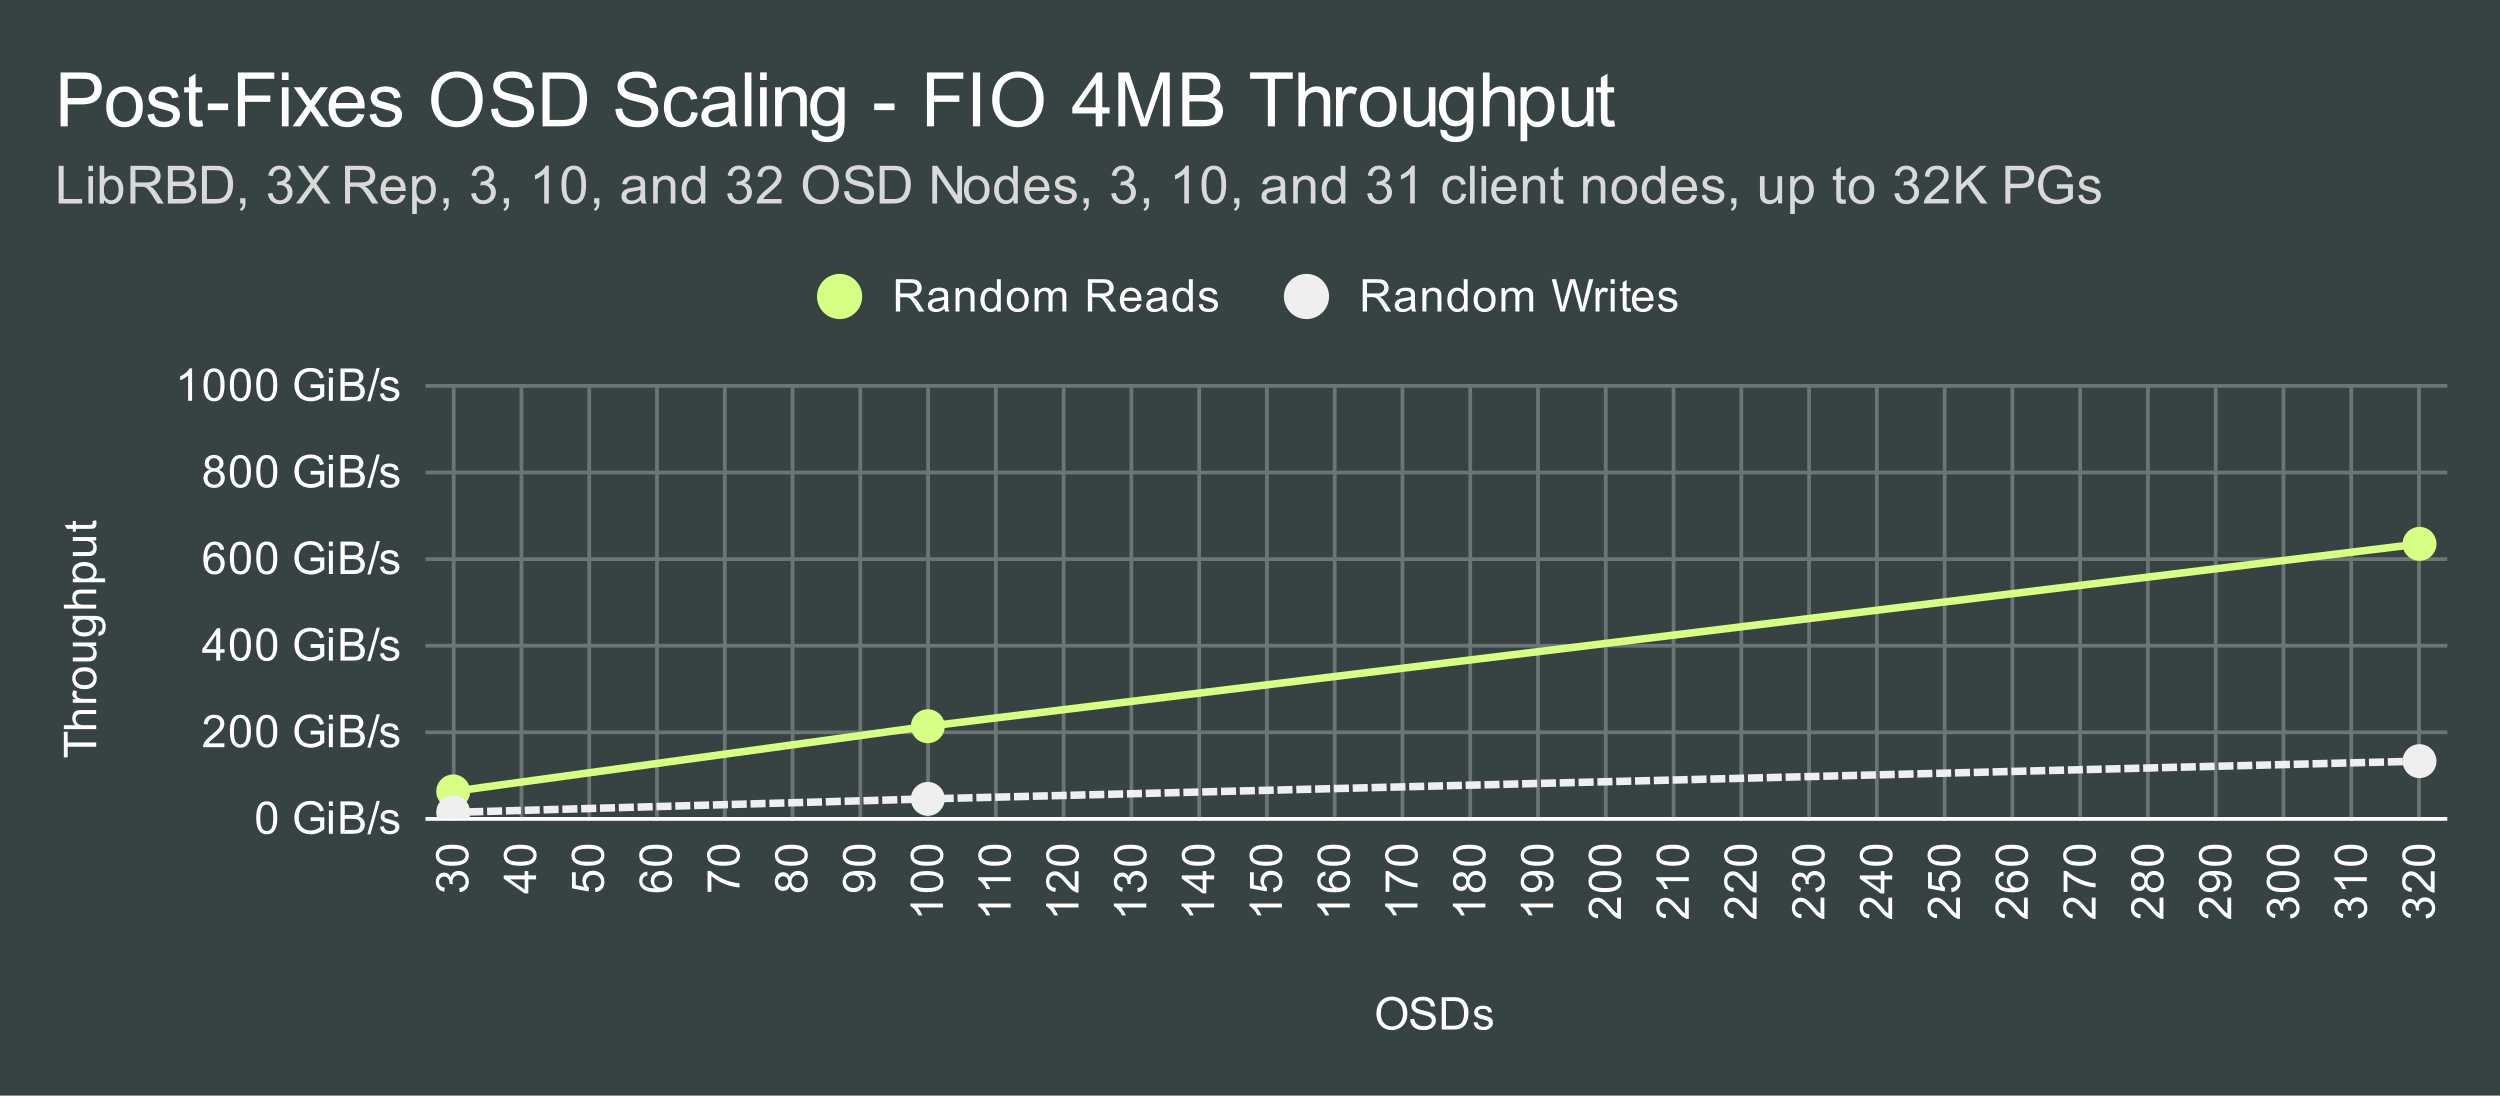
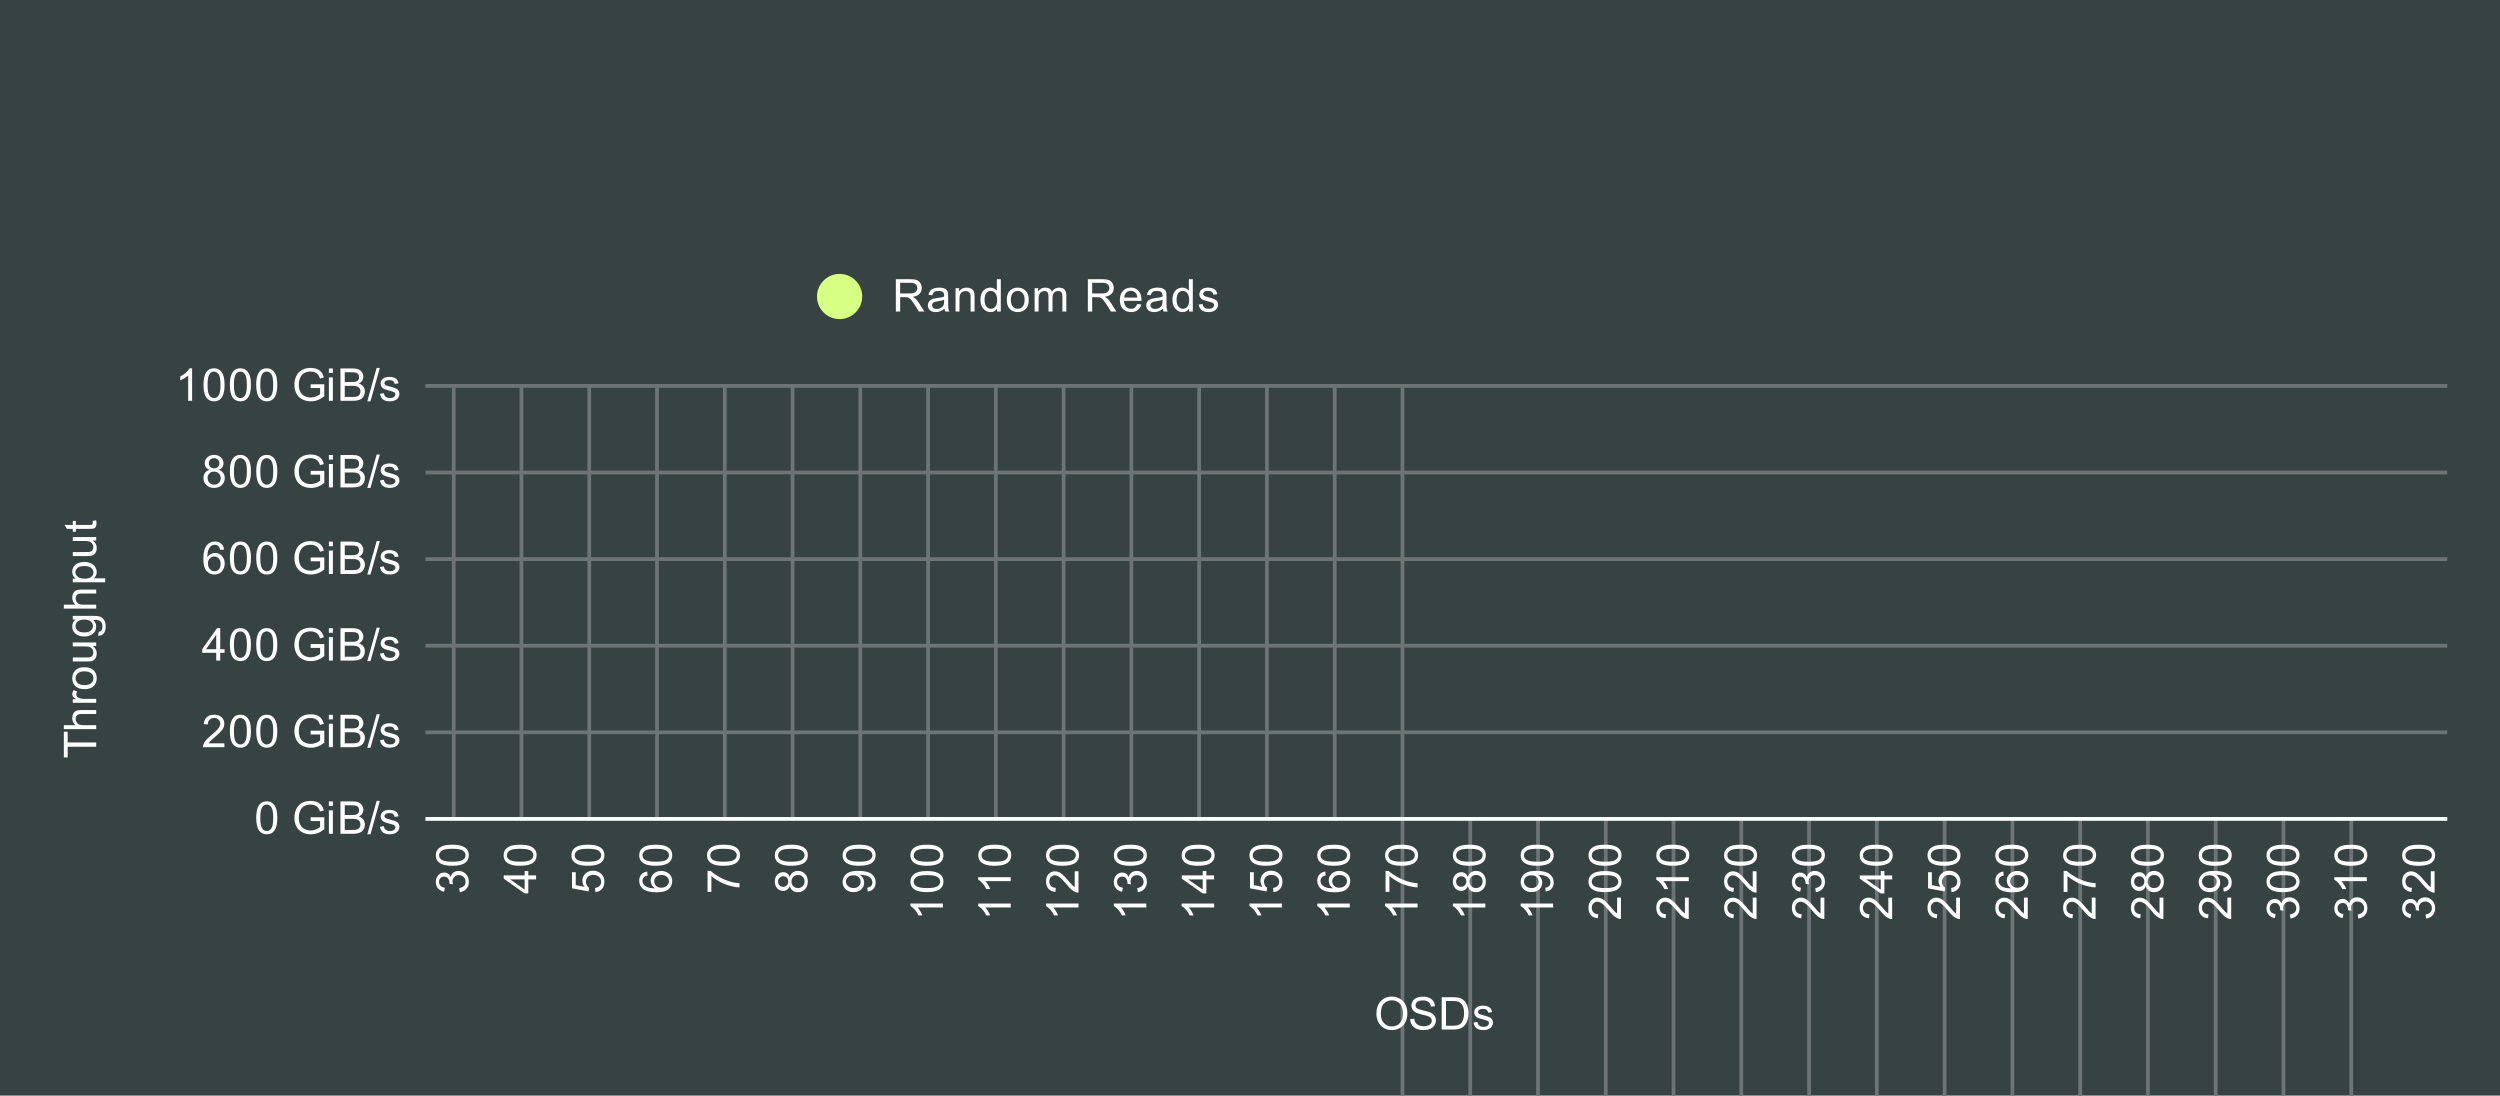
<svg xmlns="http://www.w3.org/2000/svg" viewBox="0 0 664 291" fill="none" stroke-linecap="square" stroke-miterlimit="10" width="664" height="291">
  <path fill="#374243" d="M0 0h664v291H0V0z" />
-   <path stroke="#6c7475" stroke-linecap="butt" d="M120.5 102.5v115m18-115v115m18-115v115m18-115v115m18-115v115m18-115v115m18-115v115m18-115v115m18-115v115m18-115v115m18-115v115m18-115v115m18-115v115m18-115v115m18-115v115m18-115v115m18-115v115m18-115v115m18-115v115m18-115v115m18-115v115m18-115v115m18-115v115m18-115v115m18-115v115m18-115v115m18-115v115m18-115v115m18-115v115m18-115v115" />
+   <path stroke="#6c7475" stroke-linecap="butt" d="M120.5 102.5v115m18-115v115m18-115v115m18-115v115m18-115v115m18-115v115m18-115v115m18-115v115m18-115v115m18-115v115m18-115v115m18-115v115m18-115v115m18-115v115m18-115v115v115m18-115v115m18-115v115m18-115v115m18-115v115m18-115v115m18-115v115m18-115v115m18-115v115m18-115v115m18-115v115m18-115v115m18-115v115m18-115v115m18-115v115" />
  <path stroke="#fff" stroke-linecap="butt" d="M113.5 217.5h536" />
  <path stroke="#6c7475" stroke-linecap="butt" d="M113.5 194.5h536m-536-23h536m-536-23h536m-536-23h536m-536-23h536" />
  <clipPath id="a">
-     <path d="M113.55 102.45h535.9v115h-535.9v-115z" />
-   </clipPath>
+     </clipPath>
  <path stroke="#d7ff84" stroke-width="2" stroke-linecap="butt" clip-path="url(#a)" d="M120.372 210.199l126.062-17.308 396.194-48.44" />
  <path stroke="#efefef" stroke-width="2" stroke-linecap="butt" stroke-dasharray="2.0,3.0" clip-path="url(#a)" d="M120.372 215.763l126.062-3.577 396.194-10.03" />
  <path fill="#d7ff84" clip-path="url(#a)" d="M124.872 210.199a4.5 4.5 0 11-9 0 4.5 4.5 0 019 0zm126.062-17.308a4.5 4.5 0 11-9 0 4.5 4.5 0 019 0zm396.194-48.441a4.5 4.5 0 11-9 0 4.5 4.5 0 019 0z" />
  <path fill="#efefef" clip-path="url(#a)" d="M124.872 215.763a4.5 4.5 0 11-9 0 4.5 4.5 0 019 0zm126.062-3.577a4.5 4.5 0 11-9 0 4.5 4.5 0 019 0zm396.194-10.03a4.5 4.5 0 11-9 0 4.5 4.5 0 019 0z" />
  <path fill="#fff" d="M365.578 269.262q0-2.14 1.14-3.343 1.157-1.219 2.97-1.219 1.203 0 2.156.578.953.563 1.453 1.578.5 1.016.5 2.313 0 1.297-.531 2.328-.532 1.031-1.5 1.562-.954.532-2.079.532-1.218 0-2.171-.579-.954-.593-1.454-1.593-.484-1.016-.484-2.156zm1.172.016q0 1.563.828 2.453.844.89 2.11.89 1.28 0 2.109-.89.828-.906.828-2.578 0-1.047-.36-1.828-.343-.781-1.03-1.203-.688-.438-1.532-.438-1.203 0-2.078.828-.875.829-.875 2.766zm7.797 1.406l1.062-.093q.079.656.36 1.062.281.406.86.672.593.25 1.327.25.64 0 1.14-.188.5-.203.735-.53.25-.345.25-.735 0-.406-.234-.703-.235-.313-.766-.516-.36-.14-1.547-.422-1.171-.281-1.64-.531-.625-.328-.922-.797-.297-.484-.297-1.078 0-.64.36-1.203.374-.578 1.077-.86.72-.296 1.579-.296.953 0 1.687.312.735.297 1.125.906.39.594.422 1.344l-1.094.078q-.094-.812-.61-1.219-.5-.421-1.483-.421-1.032 0-1.5.375-.47.375-.47.906 0 .469.329.765.328.297 1.703.61 1.39.312 1.906.547.75.36 1.11.89.359.516.359 1.22 0 .687-.39 1.296-.391.594-1.126.938-.734.328-1.656.328-1.172 0-1.969-.329-.78-.343-1.234-1.03-.438-.688-.453-1.548zm8.375 2.766v-8.594h2.969q1 0 1.53.125.735.172 1.25.61.688.578 1.017 1.484.343.89.343 2.031 0 .985-.234 1.735-.219.75-.578 1.25-.36.5-.797.78-.422.282-1.016.438-.594.141-1.375.141h-3.11zm1.14-1.016h1.829q.859 0 1.343-.156.485-.156.766-.453.406-.39.625-1.078.234-.688.234-1.656 0-1.344-.453-2.063-.437-.734-1.062-.984-.469-.172-1.469-.172h-1.813v6.562zm7.313-.843l1.031-.157q.094.625.485.953.406.329 1.14.329.719 0 1.063-.282.36-.297.36-.703 0-.36-.313-.562-.22-.14-1.079-.36-1.156-.297-1.609-.5-.437-.218-.672-.593-.234-.375-.234-.844 0-.406.187-.766.188-.36.516-.594.25-.171.672-.296.422-.125.922-.125.719 0 1.265.218.563.203.829.563.265.36.359.953l-1.031.14q-.063-.468-.407-.734-.328-.281-.953-.281-.719 0-1.031.25-.313.234-.313.563 0 .203.125.359.141.172.407.281.156.063.937.266 1.125.312 1.563.5.437.187.687.547.25.359.25.906 0 .531-.312 1-.297.453-.875.719-.578.25-1.313.25-1.219 0-1.86-.5-.624-.516-.796-1.5zM25.55 198.34h-7.578v2.829h-1.016v-6.813h1.016v2.844h7.578v1.14zm0-4.687h-8.594v-1.047h3.078q-.843-.734-.843-1.86 0-.702.28-1.202.266-.516.75-.735.47-.218 1.391-.218h3.938v1.046h-3.938q-.796 0-1.156.344-.36.344-.36.969 0 .469.25.89.235.407.657.594.406.172 1.14.172h3.407v1.047zm0-6.984h-6.219v-.953h.938q-.657-.36-.86-.657-.218-.312-.218-.687 0-.531.328-1.078l.984.36q-.234.39-.234.765 0 .36.218.64.204.266.579.375.562.188 1.218.188h3.266v1.047zm-3.11-3.625q-1.734 0-2.562-.953-.687-.797-.687-1.954 0-1.28.843-2.093.828-.828 2.313-.828 1.203 0 1.89.359.688.36 1.079 1.063.375.687.375 1.5 0 1.296-.829 2.109-.843.797-2.421.797zm0-1.078q1.188 0 1.782-.516.594-.531.594-1.313 0-.796-.594-1.312t-1.813-.516q-1.156 0-1.75.532-.593.515-.593 1.296 0 .782.593 1.313.578.516 1.782.516zm3.11-10.391h-.922q1.063.734 1.063 1.984 0 .547-.204 1.032-.218.468-.53.703-.329.234-.798.328-.297.062-.984.062h-3.844v-1.062h3.453q.813 0 1.11-.063.406-.093.656-.406.234-.328.234-.812 0-.47-.234-.875-.25-.422-.672-.594-.422-.188-1.219-.188h-3.328v-1.047h6.219v.938zm.516-2.719l.156-1.031q.469-.063.687-.36.297-.39.297-1.062 0-.734-.297-1.125-.296-.406-.812-.547-.328-.094-1.36-.078.813.688.813 1.719 0 1.281-.922 1.984-.937.703-2.219.703-.89 0-1.64-.312-.766-.328-1.172-.938-.406-.609-.406-1.437 0-1.11.89-1.828h-.75v-.969h5.375q1.453 0 2.063.297.61.297.953.937.36.641.36 1.578 0 1.11-.5 1.797-.5.688-1.516.672zm-3.735-.875q1.219 0 1.781-.484.563-.485.563-1.219 0-.734-.563-1.219-.562-.5-1.75-.5-1.14 0-1.718.516-.578.5-.578 1.219 0 .703.578 1.203.562.484 1.687.484zm3.219-6.328h-8.594v-1.047h3.078q-.843-.734-.843-1.86 0-.702.28-1.202.266-.516.75-.735.47-.218 1.391-.218h3.938v1.046h-3.938q-.796 0-1.156.344-.36.344-.36.969 0 .469.25.89.235.407.657.594.406.172 1.14.172h3.407v1.047zm2.39-7h-8.609v-.953h.797q-.469-.344-.703-.766-.234-.437-.234-1.047 0-.796.406-1.406.406-.61 1.156-.906.75-.313 1.64-.313.954 0 1.72.344.765.328 1.171.985.407.656.407 1.375 0 .53-.22.953-.234.422-.562.687h3.032v1.047zm-5.468-.953q1.203 0 1.781-.484.563-.485.563-1.172 0-.703-.594-1.203-.594-.5-1.844-.5-1.187 0-1.766.484-.593.484-.593 1.172 0 .672.625 1.187.625.516 1.828.516zm3.078-10.125h-.922q1.063.734 1.063 1.984 0 .547-.204 1.032-.218.468-.53.703-.329.234-.798.328-.297.062-.984.062h-3.844v-1.062h3.453q.813 0 1.11-.063.406-.093.656-.406.234-.328.234-.812 0-.47-.234-.875-.25-.422-.672-.594-.422-.188-1.219-.188h-3.328v-1.047h6.219v.938zm-.938-5.219l.922-.156q.094.453.094.797 0 .578-.172.89-.187.313-.484.454-.297.125-1.25.125h-3.578v.765h-.813v-.765h-1.547l-.625-1.047h2.172v-1.063h.813v1.063h3.64q.453 0 .578-.047.125-.063.204-.188.078-.125.078-.359 0-.188-.032-.469zm43.438 78.86q0-1.532.313-2.454.312-.937.921-1.437.625-.5 1.563-.5.687 0 1.203.281.531.281.875.813.344.515.531 1.265.188.75.188 2.032 0 1.515-.313 2.437-.297.922-.922 1.438-.609.5-1.562.5-1.234 0-1.953-.891-.844-1.063-.844-3.484zm1.078 0q0 2.109.5 2.812.5.703 1.219.703.734 0 1.219-.703.5-.703.5-2.812 0-2.125-.5-2.813-.485-.703-1.235-.703-.719 0-1.156.61-.547.78-.547 2.906zm13.375.859v-1l3.625-.016v3.188q-.828.672-1.719 1.015-.89.329-1.828.329-1.265 0-2.312-.532-1.032-.547-1.563-1.562-.515-1.031-.515-2.297 0-1.266.515-2.344.531-1.094 1.516-1.61.984-.53 2.266-.53.937 0 1.687.296.75.297 1.172.844.437.531.656 1.406l-1.016.282q-.203-.657-.5-1.032-.28-.375-.812-.593-.531-.235-1.172-.235-.781 0-1.36.235-.562.234-.921.625-.344.39-.531.86-.329.796-.329 1.718 0 1.156.391 1.937.406.766 1.156 1.141.75.375 1.61.375.734 0 1.437-.281.703-.297 1.063-.61v-1.609h-2.516zm4.844-4v-1.219h1.062v1.219h-1.062zm0 7.375v-6.219h1.062v6.219h-1.062zm3.078 0v-8.594h3.234q.985 0 1.578.266.594.265.922.812.344.532.344 1.125 0 .547-.297 1.032-.297.484-.906.78.781.235 1.188.798.421.547.421 1.297 0 .593-.25 1.125-.25.515-.625.796-.375.282-.953.422-.562.141-1.375.141h-3.281zm1.14-4.984h1.86q.75 0 1.078-.094.438-.125.656-.422.22-.313.22-.766 0-.422-.204-.75-.203-.328-.594-.437-.375-.125-1.297-.125h-1.718v2.594zm0 3.968h2.141q.547 0 .766-.047.406-.062.656-.218.266-.172.438-.485.171-.312.171-.718 0-.485-.25-.844-.234-.36-.671-.5-.438-.14-1.266-.14h-1.984v2.952zm5.985 1.157l2.484-8.875h.844l-2.484 8.875h-.844zm3.375-2l1.031-.157q.094.625.485.953.406.329 1.14.329.719 0 1.063-.282.36-.297.36-.703 0-.36-.313-.562-.22-.14-1.079-.36-1.156-.297-1.609-.5-.437-.218-.672-.593-.234-.375-.234-.844 0-.406.187-.766.188-.36.516-.594.25-.171.672-.296.422-.125.922-.125.718 0 1.265.218.563.203.828.563.266.36.36.953l-1.031.14q-.063-.468-.407-.734-.328-.281-.953-.281-.719 0-1.031.25-.313.234-.313.563 0 .203.126.359.14.172.406.281.156.063.937.266 1.125.312 1.563.5.437.187.687.547.25.359.25.906 0 .531-.312 1-.297.453-.875.719-.578.25-1.313.25-1.219 0-1.86-.5-.624-.516-.796-1.5zm-41.328-22.157v1.016h-5.688q0-.375.125-.734.22-.579.688-1.141.484-.563 1.39-1.297 1.407-1.156 1.891-1.828.5-.672.5-1.266 0-.625-.453-1.047-.453-.437-1.172-.437-.766 0-1.219.453-.453.453-.468 1.266l-1.079-.11q.11-1.218.829-1.843.734-.641 1.968-.641 1.235 0 1.953.688.72.687.72 1.703 0 .515-.22 1.015-.203.485-.703 1.047-.484.547-1.609 1.5-.953.797-1.234 1.094-.266.281-.438.562h4.219zm1.453-3.218q0-1.532.313-2.454.312-.937.921-1.437.625-.5 1.563-.5.687 0 1.203.281.531.281.875.813.344.515.531 1.265.188.75.188 2.032 0 1.515-.313 2.437-.297.922-.922 1.438-.609.5-1.562.5-1.235 0-1.953-.891-.844-1.063-.844-3.484zm1.078 0q0 2.109.5 2.812.5.703 1.219.703.734 0 1.219-.703.5-.703.5-2.812 0-2.125-.5-2.813-.485-.703-1.235-.703-.719 0-1.156.61-.547.78-.547 2.906zm5.922 0q0-1.532.313-2.454.312-.937.921-1.437.625-.5 1.563-.5.687 0 1.203.281.531.281.875.813.344.515.531 1.265.188.75.188 2.032 0 1.515-.313 2.437-.297.922-.922 1.438-.609.5-1.562.5-1.234 0-1.953-.891-.844-1.063-.844-3.484zm1.078 0q0 2.109.5 2.812.5.703 1.219.703.734 0 1.219-.703.5-.703.5-2.812 0-2.125-.5-2.813-.485-.703-1.235-.703-.719 0-1.156.61-.547.78-.547 2.906zm13.375.859v-1l3.625-.016v3.188q-.828.672-1.719 1.015-.89.329-1.828.329-1.265 0-2.312-.532-1.032-.547-1.563-1.562-.515-1.031-.515-2.297 0-1.266.515-2.344.531-1.094 1.516-1.61.984-.53 2.266-.53.937 0 1.687.296.75.297 1.172.844.437.531.656 1.406l-1.016.282q-.203-.657-.5-1.032-.28-.375-.812-.593-.531-.235-1.172-.235-.781 0-1.36.235-.562.234-.921.625-.344.39-.531.86-.329.796-.329 1.718 0 1.156.391 1.937.406.766 1.156 1.141.75.375 1.61.375.734 0 1.437-.281.703-.297 1.063-.61v-1.609h-2.516zm4.844-4v-1.219h1.062v1.219h-1.062zm0 7.375v-6.219h1.062v6.219h-1.062zm3.078 0v-8.594h3.234q.985 0 1.578.266.594.265.922.812.344.532.344 1.125 0 .547-.297 1.032-.297.484-.906.78.781.235 1.188.798.421.547.421 1.297 0 .593-.25 1.125-.25.515-.625.796-.375.282-.953.422-.562.141-1.375.141h-3.281zm1.14-4.984h1.86q.75 0 1.078-.094.438-.125.656-.422.22-.313.22-.766 0-.422-.204-.75-.203-.328-.594-.437-.375-.125-1.297-.125h-1.718v2.594zm0 3.968h2.141q.547 0 .766-.047.406-.062.656-.218.266-.172.438-.485.171-.312.171-.718 0-.485-.25-.844-.234-.36-.671-.5-.438-.14-1.266-.14h-1.984v2.952zm5.985 1.157l2.484-8.875h.844l-2.484 8.875h-.844zm3.375-2l1.031-.157q.094.625.485.953.406.329 1.14.329.719 0 1.063-.282.36-.297.36-.703 0-.36-.313-.562-.22-.14-1.079-.36-1.156-.297-1.609-.5-.437-.218-.672-.593-.234-.375-.234-.844 0-.406.187-.766.188-.36.516-.594.25-.171.672-.296.422-.125.922-.125.718 0 1.265.218.563.203.828.563.266.36.36.953l-1.031.14q-.063-.468-.407-.734-.328-.281-.953-.281-.719 0-1.031.25-.313.234-.313.563 0 .203.126.359.14.172.406.281.156.063.937.266 1.125.312 1.563.5.437.187.687.547.25.359.25.906 0 .531-.312 1-.297.453-.875.719-.578.25-1.313.25-1.219 0-1.86-.5-.624-.516-.796-1.5zm-43.5-21.141v-2.063h-3.719v-.968l3.922-5.563h.86v5.563h1.156v.968h-1.157v2.063h-1.062zm0-3.031v-3.86l-2.688 3.86h2.688zm3.625-1.203q0-1.532.313-2.454.312-.937.921-1.437.625-.5 1.563-.5.687 0 1.203.281.531.281.875.813.344.515.531 1.265.188.75.188 2.032 0 1.515-.313 2.437-.297.922-.922 1.438-.609.5-1.562.5-1.235 0-1.953-.891-.844-1.063-.844-3.484zm1.078 0q0 2.109.5 2.812.5.703 1.219.703.734 0 1.219-.703.5-.703.5-2.812 0-2.125-.5-2.813-.485-.703-1.235-.703-.719 0-1.156.61-.547.78-.547 2.906zm5.922 0q0-1.532.313-2.454.312-.937.921-1.437.625-.5 1.563-.5.687 0 1.203.281.531.281.875.813.344.515.531 1.265.188.75.188 2.032 0 1.515-.313 2.437-.297.922-.922 1.438-.609.5-1.562.5-1.234 0-1.953-.891-.844-1.063-.844-3.484zm1.078 0q0 2.109.5 2.812.5.703 1.219.703.734 0 1.219-.703.5-.703.5-2.812 0-2.125-.5-2.813-.485-.703-1.235-.703-.719 0-1.156.61-.547.78-.547 2.906zm13.375.859v-1l3.625-.016v3.188q-.828.672-1.719 1.015-.89.329-1.828.329-1.265 0-2.312-.532-1.032-.547-1.563-1.562-.515-1.031-.515-2.297 0-1.266.515-2.344.531-1.094 1.516-1.61.984-.53 2.266-.53.937 0 1.687.296.75.297 1.172.844.437.531.656 1.406l-1.016.282q-.203-.657-.5-1.032-.28-.375-.812-.593-.531-.235-1.172-.235-.781 0-1.36.235-.562.234-.921.625-.344.39-.531.86-.329.796-.329 1.718 0 1.156.391 1.937.406.766 1.156 1.141.75.375 1.61.375.734 0 1.437-.281.703-.297 1.063-.61v-1.609h-2.516zm4.844-4v-1.219h1.062v1.219h-1.062zm0 7.375v-6.219h1.062v6.219h-1.062zm3.078 0v-8.594h3.234q.985 0 1.578.266.594.265.922.812.344.532.344 1.125 0 .547-.297 1.032-.297.484-.906.78.781.235 1.188.798.421.547.421 1.297 0 .593-.25 1.125-.25.515-.625.796-.375.282-.953.422-.562.141-1.375.141h-3.281zm1.14-4.984h1.86q.75 0 1.078-.094.438-.125.656-.422.22-.313.22-.766 0-.422-.204-.75-.203-.328-.594-.437-.375-.125-1.297-.125h-1.718v2.594zm0 3.968h2.141q.547 0 .766-.047.406-.062.656-.218.266-.172.438-.485.171-.312.171-.718 0-.485-.25-.844-.234-.36-.671-.5-.438-.14-1.266-.14h-1.984v2.952zm5.985 1.157l2.484-8.875h.844l-2.484 8.875h-.844zm3.375-2l1.031-.157q.094.625.485.953.406.329 1.14.329.719 0 1.063-.282.36-.297.36-.703 0-.36-.313-.562-.22-.14-1.079-.36-1.156-.297-1.609-.5-.437-.218-.672-.593-.234-.375-.234-.844 0-.406.187-.766.188-.36.516-.594.25-.171.672-.296.422-.125.922-.125.718 0 1.265.218.563.203.828.563.266.36.36.953l-1.031.14q-.063-.468-.407-.734-.328-.281-.953-.281-.719 0-1.031.25-.313.234-.313.563 0 .203.126.359.14.172.406.281.156.063.937.266 1.125.312 1.563.5.437.187.687.547.25.359.25.906 0 .531-.312 1-.297.453-.875.719-.578.25-1.313.25-1.219 0-1.86-.5-.624-.516-.796-1.5zm-41.406-27.625l-1.047.078q-.14-.625-.39-.907-.438-.453-1.063-.453-.5 0-.89.282-.485.375-.782 1.078-.281.687-.297 1.968.375-.578.922-.859.562-.281 1.172-.281 1.047 0 1.781.781.75.781.75 2 0 .813-.36 1.516-.343.687-.953 1.062-.609.36-1.375.36-1.328 0-2.156-.97-.828-.968-.828-3.187 0-2.5.922-3.625.797-.984 2.156-.984 1.016 0 1.656.578.657.563.782 1.563zm-4.297 3.703q0 .547.219 1.047.234.484.64.75.422.265.89.265.657 0 1.142-.531.484-.547.484-1.469 0-.89-.485-1.406-.468-.516-1.187-.516-.719 0-1.219.516-.484.516-.484 1.344zm5.828-1.453q0-1.532.313-2.454.312-.937.921-1.437.625-.5 1.563-.5.687 0 1.203.281.531.281.875.813.344.515.531 1.265.188.75.188 2.032 0 1.515-.313 2.437-.297.922-.922 1.438-.609.5-1.562.5-1.235 0-1.953-.891-.844-1.063-.844-3.484zm1.078 0q0 2.109.5 2.812.5.703 1.219.703.734 0 1.219-.703.5-.703.5-2.812 0-2.125-.5-2.813-.485-.703-1.235-.703-.719 0-1.156.61-.547.78-.547 2.906zm5.922 0q0-1.532.313-2.454.312-.937.921-1.437.625-.5 1.563-.5.687 0 1.203.281.531.281.875.813.344.515.531 1.265.188.75.188 2.032 0 1.515-.313 2.437-.297.922-.922 1.438-.609.5-1.562.5-1.234 0-1.953-.891-.844-1.063-.844-3.484zm1.078 0q0 2.109.5 2.812.5.703 1.219.703.734 0 1.219-.703.5-.703.5-2.812 0-2.125-.5-2.813-.485-.703-1.235-.703-.719 0-1.156.61-.547.78-.547 2.906zm13.375.859v-1l3.625-.016v3.188q-.828.672-1.719 1.015-.89.329-1.828.329-1.265 0-2.312-.532-1.032-.547-1.563-1.562-.515-1.031-.515-2.297 0-1.266.515-2.344.531-1.094 1.516-1.61.984-.53 2.266-.53.937 0 1.687.296.75.297 1.172.844.437.531.656 1.406l-1.016.282q-.203-.657-.5-1.032-.28-.375-.812-.593-.531-.235-1.172-.235-.781 0-1.36.235-.562.234-.921.625-.344.39-.531.86-.329.796-.329 1.718 0 1.156.391 1.937.406.766 1.156 1.141.75.375 1.61.375.734 0 1.437-.281.703-.297 1.063-.61v-1.609h-2.516zm4.844-4v-1.219h1.062v1.219h-1.062zm0 7.375v-6.219h1.062v6.219h-1.062zm3.078 0v-8.594h3.234q.985 0 1.578.266.594.265.922.812.344.532.344 1.125 0 .547-.297 1.032-.297.484-.906.78.781.235 1.188.798.421.547.421 1.297 0 .593-.25 1.125-.25.515-.625.796-.375.282-.953.422-.562.141-1.375.141h-3.281zm1.14-4.984h1.86q.75 0 1.078-.094.438-.125.656-.422.22-.313.22-.766 0-.422-.204-.75-.203-.328-.594-.437-.375-.125-1.297-.125h-1.718v2.594zm0 3.968h2.141q.547 0 .766-.047.406-.062.656-.218.266-.172.438-.485.171-.312.171-.718 0-.485-.25-.844-.234-.36-.671-.5-.438-.14-1.266-.14h-1.984v2.952zm5.985 1.157l2.484-8.875h.844l-2.484 8.875h-.844zm3.375-2l1.031-.157q.094.625.485.953.406.329 1.14.329.719 0 1.063-.282.36-.297.36-.703 0-.36-.313-.562-.22-.14-1.079-.36-1.156-.297-1.609-.5-.437-.218-.672-.593-.234-.375-.234-.844 0-.406.187-.766.188-.36.516-.594.25-.171.672-.296.422-.125.922-.125.718 0 1.265.218.563.203.828.563.266.36.36.953l-1.031.14q-.063-.468-.407-.734-.328-.281-.953-.281-.719 0-1.031.25-.313.234-.313.563 0 .203.126.359.14.172.406.281.156.063.937.266 1.125.312 1.563.5.437.187.687.547.25.359.25.906 0 .531-.312 1-.297.453-.875.719-.578.25-1.313.25-1.219 0-1.86-.5-.624-.516-.796-1.5zm-45.25-25.797q-.656-.25-.984-.688-.313-.453-.313-1.062 0-.938.672-1.578.688-.641 1.797-.641 1.125 0 1.812.656.688.657.688 1.594 0 .594-.313 1.031-.312.438-.953.688.797.25 1.203.828.407.578.407 1.375 0 1.094-.782 1.844-.765.75-2.047.75-1.265 0-2.046-.75-.782-.75-.782-1.875 0-.844.422-1.407.438-.562 1.219-.765zm-.219-1.797q0 .61.39 1 .407.39 1.032.39.61 0 1-.374.39-.391.39-.954 0-.578-.406-.968-.406-.407-1-.407-.609 0-1.015.391-.39.39-.39.922zm-.328 3.969q0 .453.203.875.219.421.64.656.423.234.907.234.75 0 1.234-.484.5-.485.5-1.235 0-.765-.5-1.265-.5-.5-1.265-.5-.75 0-1.235.5-.484.484-.484 1.219zm5.922-1.75q0-1.532.313-2.453.312-.938.921-1.438.625-.5 1.563-.5.687 0 1.203.281.531.282.875.813.344.515.531 1.265.188.75.188 2.032 0 1.515-.313 2.437-.297.922-.922 1.438-.609.5-1.562.5-1.235 0-1.953-.891-.844-1.062-.844-3.484zm1.078 0q0 2.109.5 2.812.5.703 1.219.703.734 0 1.219-.703.5-.703.5-2.812 0-2.125-.5-2.813-.485-.703-1.235-.703-.719 0-1.156.61-.547.78-.547 2.906zm5.922 0q0-1.532.313-2.453.312-.938.921-1.438.625-.5 1.563-.5.687 0 1.203.281.531.282.875.813.344.515.531 1.265.188.75.188 2.032 0 1.515-.313 2.437-.297.922-.922 1.438-.609.5-1.562.5-1.234 0-1.953-.891-.844-1.062-.844-3.484zm1.078 0q0 2.109.5 2.812.5.703 1.219.703.734 0 1.219-.703.5-.703.5-2.812 0-2.125-.5-2.813-.485-.703-1.235-.703-.719 0-1.156.61-.547.78-.547 2.906zm13.375.859v-1l3.625-.016v3.188q-.828.672-1.719 1.015-.89.329-1.828.329-1.265 0-2.312-.532-1.032-.547-1.563-1.562-.515-1.031-.515-2.297 0-1.266.515-2.344.531-1.093 1.516-1.61.984-.53 2.266-.53.937 0 1.687.297.75.296 1.172.843.437.532.656 1.407l-1.016.28q-.203-.656-.5-1.03-.28-.376-.812-.594-.531-.235-1.172-.235-.781 0-1.36.235-.562.234-.921.625-.344.39-.531.86-.329.796-.329 1.718 0 1.156.391 1.937.406.766 1.156 1.141.75.375 1.61.375.734 0 1.437-.281.703-.297 1.063-.61v-1.609h-2.516zm4.844-4v-1.219h1.062v1.219h-1.062zm0 7.375v-6.219h1.062v6.219h-1.062zm3.078 0v-8.594h3.234q.985 0 1.578.266.594.266.922.812.344.532.344 1.125 0 .547-.297 1.032-.297.484-.906.78.781.235 1.188.798.421.547.421 1.297 0 .593-.25 1.125-.25.515-.625.796-.375.282-.953.422-.562.141-1.375.141h-3.281zm1.14-4.984h1.86q.75 0 1.078-.094.438-.125.656-.422.22-.313.22-.766 0-.421-.204-.75-.203-.328-.594-.437-.375-.125-1.297-.125h-1.718v2.594zm0 3.968h2.141q.547 0 .766-.047.406-.062.656-.218.266-.172.438-.485.171-.312.171-.718 0-.485-.25-.844-.234-.36-.671-.5-.438-.14-1.266-.14h-1.984v2.952zm5.985 1.157l2.484-8.875h.844l-2.484 8.875h-.844zm3.375-2l1.031-.157q.094.625.485.953.406.329 1.14.329.719 0 1.063-.282.36-.297.36-.703 0-.36-.313-.562-.22-.14-1.079-.36-1.156-.296-1.609-.5-.437-.218-.672-.593-.234-.375-.234-.844 0-.406.187-.766.188-.36.516-.593.25-.172.672-.297.422-.125.922-.125.718 0 1.265.218.563.204.828.563.266.36.36.953l-1.031.14q-.063-.468-.407-.734-.328-.281-.953-.281-.719 0-1.031.25-.313.234-.313.563 0 .203.126.359.14.172.406.281.156.063.937.266 1.125.312 1.563.5.437.187.687.547.25.359.25.906 0 .531-.312 1-.297.453-.875.719-.578.25-1.313.25-1.219 0-1.86-.5-.624-.516-.796-1.5zM51.019 106.45h-1.047v-6.719q-.39.36-1.016.735-.61.359-1.094.53v-1.015q.875-.422 1.532-1 .672-.593.953-1.156h.672v8.625zm3.031-4.234q0-1.532.313-2.453.312-.938.921-1.438.625-.5 1.563-.5.687 0 1.203.281.531.282.875.813.344.515.531 1.265.188.75.188 2.032 0 1.515-.313 2.437-.297.922-.922 1.438-.609.5-1.562.5-1.235 0-1.953-.891-.844-1.063-.844-3.484zm1.078 0q0 2.109.5 2.812.5.703 1.219.703.734 0 1.219-.703.5-.703.5-2.812 0-2.125-.5-2.813-.485-.703-1.235-.703-.719 0-1.156.61-.547.78-.547 2.906zm5.922 0q0-1.532.313-2.453.312-.938.921-1.438.625-.5 1.563-.5.687 0 1.203.281.531.282.875.813.344.515.531 1.265.188.75.188 2.032 0 1.515-.313 2.437-.297.922-.922 1.438-.609.5-1.562.5-1.235 0-1.953-.891-.844-1.063-.844-3.484zm1.078 0q0 2.109.5 2.812.5.703 1.219.703.734 0 1.219-.703.5-.703.5-2.812 0-2.125-.5-2.813-.485-.703-1.235-.703-.719 0-1.156.61-.547.78-.547 2.906zm5.922 0q0-1.532.313-2.453.312-.938.921-1.438.625-.5 1.563-.5.687 0 1.203.281.531.282.875.813.344.515.531 1.265.188.75.188 2.032 0 1.515-.313 2.437-.297.922-.922 1.438-.609.5-1.562.5-1.234 0-1.953-.891-.844-1.063-.844-3.484zm1.078 0q0 2.109.5 2.812.5.703 1.219.703.734 0 1.219-.703.5-.703.5-2.812 0-2.125-.5-2.813-.485-.703-1.235-.703-.719 0-1.156.61-.547.78-.547 2.906zm13.375.859v-1l3.625-.016v3.188q-.828.672-1.719 1.016-.89.328-1.828.328-1.265 0-2.312-.532-1.032-.546-1.563-1.562-.515-1.031-.515-2.297 0-1.266.515-2.344.531-1.093 1.516-1.61.984-.53 2.266-.53.937 0 1.687.297.75.296 1.172.843.437.532.656 1.407l-1.016.28q-.203-.656-.5-1.03-.28-.376-.812-.594-.531-.235-1.172-.235-.781 0-1.36.235-.562.234-.921.625-.344.39-.531.86-.329.796-.329 1.718 0 1.156.391 1.937.406.766 1.156 1.141.75.375 1.61.375.734 0 1.437-.281.703-.297 1.063-.61v-1.609h-2.516zm4.844-4v-1.219h1.062v1.219h-1.062zm0 7.375v-6.219h1.062v6.219h-1.062zm3.078 0v-8.594h3.234q.985 0 1.578.266.594.266.922.812.344.532.344 1.125 0 .547-.297 1.032-.297.484-.906.78.781.235 1.188.798.421.547.421 1.297 0 .593-.25 1.125-.25.515-.625.797-.375.28-.953.421-.562.141-1.375.141h-3.281zm1.14-4.984h1.86q.75 0 1.078-.094.438-.125.656-.422.22-.313.22-.766 0-.421-.204-.75-.203-.328-.594-.437-.375-.125-1.297-.125h-1.718v2.594zm0 3.968h2.141q.547 0 .766-.046.406-.063.656-.22.266-.171.438-.484.171-.312.171-.718 0-.485-.25-.844-.234-.36-.671-.5-.438-.14-1.266-.14h-1.984v2.952zm5.985 1.157l2.484-8.875h.844l-2.484 8.875h-.844zm3.375-2l1.031-.157q.094.625.485.954.406.328 1.14.328.719 0 1.063-.282.36-.296.36-.703 0-.36-.313-.562-.22-.14-1.079-.36-1.156-.296-1.609-.5-.437-.218-.672-.593-.234-.375-.234-.844 0-.406.187-.766.188-.36.516-.593.25-.172.672-.297.422-.125.922-.125.718 0 1.265.218.563.204.828.563.266.36.36.953l-1.031.14q-.063-.468-.407-.734-.328-.281-.953-.281-.719 0-1.031.25-.313.234-.313.563 0 .203.126.359.14.172.406.281.156.063.937.266 1.125.312 1.563.5.437.187.687.547.25.359.25.906 0 .531-.312 1-.297.453-.875.719-.578.25-1.313.25-1.219 0-1.86-.5-.624-.516-.796-1.5zm21.181 132.359l-.14-1.062q.89-.172 1.296-.61.391-.437.391-1.062 0-.75-.516-1.266-.515-.516-1.28-.516-.72 0-1.188.485-.485.469-.485 1.203 0 .297.125.75l-.937-.125q.015-.11.015-.172 0-.672-.343-1.203-.36-.547-1.094-.547-.578 0-.953.39-.39.391-.39 1.016 0 .61.39 1.032.39.406 1.156.515l-.187 1.063q-1.047-.188-1.625-.875-.594-.688-.594-1.703 0-.704.312-1.297.297-.594.813-.907.515-.312 1.11-.312.546 0 1.015.297.453.297.719.875.171-.75.734-1.172.547-.422 1.39-.422 1.126 0 1.907.828.781.813.781 2.063 0 1.125-.672 1.875-.687.75-1.75.859zm-1.969-7q-1.53 0-2.453-.312-.937-.313-1.437-.922-.5-.625-.5-1.563 0-.687.281-1.203.281-.531.813-.875.515-.344 1.265-.531.75-.188 2.031-.188 1.516 0 2.438.313.922.297 1.437.922.5.609.5 1.562 0 1.235-.89 1.953-1.063.844-3.485.844zm0-1.078q2.11 0 2.813-.5.703-.5.703-1.219 0-.734-.703-1.219-.703-.5-2.813-.5-2.125 0-2.812.5-.703.485-.703 1.235 0 .719.61 1.156.78.547 2.905.547zm22.243 4.703h-2.062v3.719h-.969l-5.562-3.922v-.86h5.562v-1.156h.97v1.156h2.062v1.063zm-3.03 0h-3.86l3.86 2.688v-2.688zm-1.204-3.625q-1.531 0-2.453-.313-.937-.312-1.437-.921-.5-.625-.5-1.563 0-.687.28-1.203.282-.531.813-.875.516-.344 1.266-.531.75-.188 2.031-.188 1.516 0 2.438.313.922.297 1.437.922.5.609.5 1.562 0 1.234-.89 1.953-1.063.844-3.485.844zm0-1.078q2.11 0 2.813-.5.703-.5.703-1.219 0-.734-.703-1.219-.703-.5-2.813-.5-2.125 0-2.812.5-.703.485-.703 1.235 0 .718.609 1.156.781.547 2.906.547zm19.994 8.078l-.094-1.11q.812-.124 1.218-.562.407-.453.407-1.094 0-.75-.578-1.28-.579-.532-1.516-.532-.906 0-1.422.516-.531.5-.531 1.328 0 .5.234.922.235.406.594.64l-.125.985-4.406-.829v-4.28h1v3.437l2.312.453q-.547-.766-.547-1.61 0-1.125.782-1.89.78-.781 2.015-.781 1.156 0 2.016.671 1.031.829 1.031 2.25 0 1.172-.656 1.922-.656.735-1.735.844zm-1.985-7q-1.531 0-2.453-.312-.938-.313-1.438-.922-.5-.625-.5-1.563 0-.687.282-1.203.281-.531.812-.875.516-.344 1.266-.531.75-.188 2.031-.188 1.516 0 2.438.313.921.297 1.437.922.5.609.5 1.562 0 1.235-.89 1.953-1.063.844-3.485.844zm0-1.078q2.11 0 2.813-.5.703-.5.703-1.219 0-.734-.703-1.219-.704-.5-2.813-.5-2.125 0-2.812.5-.704.485-.704 1.235 0 .719.61 1.156.781.547 2.906.547zm15.759 2.609l.078 1.047q-.625.14-.906.39-.453.438-.453 1.063 0 .5.281.89.375.485 1.078.782.688.281 1.969.297-.578-.375-.86-.922-.28-.562-.28-1.172 0-1.047.78-1.781.782-.75 2-.75.813 0 1.516.36.688.343 1.063.952.359.61.359 1.375 0 1.329-.969 2.157-.969.828-3.187.828-2.5 0-3.625-.922-.985-.797-.985-2.156 0-1.016.578-1.657.563-.656 1.563-.78zm3.703 4.297q.547 0 1.047-.219.484-.234.75-.64.266-.422.266-.89 0-.657-.532-1.142-.547-.484-1.468-.484-.891 0-1.407.484-.515.47-.515 1.188 0 .719.515 1.219.516.484 1.344.484zm-1.453-5.828q-1.531 0-2.453-.313-.938-.312-1.438-.921-.5-.625-.5-1.563 0-.687.282-1.203.28-.531.812-.875.516-.344 1.266-.531.75-.188 2.031-.188 1.516 0 2.437.313.922.297 1.438.922.5.609.5 1.562 0 1.234-.89 1.953-1.063.844-3.485.844zm0-1.078q2.11 0 2.812-.5.704-.5.704-1.219 0-.734-.704-1.219-.703-.5-2.812-.5-2.125 0-2.813.5-.703.485-.703 1.235 0 .718.61 1.156.781.547 2.906.547zm14.774 8.016h-1.015v-5.563h.828q.875.813 2.328 1.625 1.438.797 2.969 1.234 1.078.329 2.36.407v1.093q-1.016-.015-2.454-.39-1.437-.39-2.766-1.094-1.328-.719-2.25-1.531v4.219zm3.235-6.938q-1.531 0-2.453-.312-.938-.313-1.438-.922-.5-.625-.5-1.563 0-.687.281-1.203.282-.531.813-.875.516-.344 1.266-.531.75-.188 2.03-.188 1.516 0 2.438.313.922.297 1.438.922.5.609.5 1.562 0 1.235-.89 1.953-1.063.844-3.485.844zm0-1.078q2.11 0 2.812-.5.703-.5.703-1.219 0-.734-.703-1.219-.703-.5-2.812-.5-2.125 0-2.813.5-.703.485-.703 1.235 0 .719.61 1.156.78.547 2.906.547zm17.587 6.453q-.25.656-.688.984-.453.313-1.062.313-.938 0-1.578-.672-.641-.688-.641-1.797 0-1.125.656-1.812.657-.688 1.594-.688.594 0 1.031.313.438.312.688.953.25-.797.828-1.203.578-.407 1.375-.407 1.094 0 1.844.782.75.765.75 2.046 0 1.266-.75 2.047-.75.782-1.875.782-.844 0-1.407-.422-.562-.438-.765-1.219zm-1.797.219q.61 0 1-.39.39-.407.39-1.032 0-.61-.374-1-.391-.39-.954-.39-.578 0-.968.405-.407.407-.407 1 0 .61.391 1.016.39.39.922.39zm3.969.328q.453 0 .875-.203.422-.219.656-.64.234-.423.234-.907 0-.75-.484-1.235-.484-.5-1.234-.5-.766 0-1.266.5t-.5 1.266q0 .75.5 1.234.484.485 1.219.485zm-1.75-5.922q-1.532 0-2.453-.313-.938-.312-1.438-.921-.5-.625-.5-1.563 0-.687.281-1.203.282-.531.813-.875.515-.344 1.265-.531.75-.188 2.032-.188 1.515 0 2.437.313.922.297 1.438.922.5.609.5 1.562 0 1.234-.891 1.953-1.062.844-3.484.844zm0-1.078q2.109 0 2.812-.5.703-.5.703-1.219 0-.734-.703-1.219-.703-.5-2.812-.5-2.125 0-2.813.5-.703.485-.703 1.235 0 .718.61 1.156.78.547 2.906.547zm20.258 7.922l-.093-1.016q.718-.125 1.047-.484.312-.375.312-.938 0-.484-.219-.843-.234-.375-.593-.61-.375-.234-1-.39-.641-.157-1.297-.157h-.219q.5.313.828.86.313.547.313 1.187 0 1.078-.766 1.813-.781.734-2.047.734-1.312 0-2.11-.766-.796-.78-.796-1.937 0-.828.453-1.516.453-.703 1.297-1.062.828-.36 2.406-.36 1.64 0 2.625.36.969.344 1.484 1.062.5.703.5 1.64 0 1.017-.546 1.657-.563.64-1.579.766zm-3.796-4.313q-.907 0-1.438.485-.531.468-.531 1.156 0 .703.578 1.234.562.516 1.484.516.813 0 1.328-.5.516-.5.516-1.219 0-.734-.516-1.203-.515-.469-1.421-.469zm1.546-2.531q-1.53 0-2.453-.312-.937-.313-1.437-.922-.5-.625-.5-1.563 0-.687.281-1.203.281-.531.813-.875.515-.344 1.265-.531.75-.188 2.031-.188 1.516 0 2.438.313.922.297 1.437.922.5.609.5 1.562 0 1.235-.89 1.953-1.063.844-3.485.844zm0-1.078q2.11 0 2.813-.5.703-.5.703-1.219 0-.734-.703-1.219-.703-.5-2.813-.5-2.125 0-2.812.5-.703.485-.703 1.235 0 .719.61 1.156.78.547 2.905.547zm22.244 11.109v1.047h-6.72q.36.39.735 1.016.36.61.532 1.093h-1.016q-.422-.875-1-1.53-.594-.673-1.156-.954v-.672h8.625zm-4.235-3.031q-1.53 0-2.453-.313-.937-.312-1.437-.921-.5-.625-.5-1.563 0-.687.28-1.203.282-.531.813-.875.516-.344 1.266-.531.75-.188 2.031-.188 1.516 0 2.438.313.922.297 1.437.922.5.609.5 1.562 0 1.234-.89 1.953-1.063.844-3.485.844zm0-1.078q2.11 0 2.813-.5.703-.5.703-1.219 0-.734-.703-1.219-.703-.5-2.813-.5-2.125 0-2.812.5-.703.485-.703 1.235 0 .718.61 1.156.78.547 2.905.547zm0-5.922q-1.53 0-2.453-.313-.937-.312-1.437-.921-.5-.625-.5-1.563 0-.687.28-1.203.282-.531.813-.875.516-.344 1.266-.531.75-.188 2.031-.188 1.516 0 2.438.313.922.297 1.437.922.5.609.5 1.562 0 1.234-.89 1.953-1.063.844-3.485.844zm0-1.078q2.11 0 2.813-.5.703-.5.703-1.219 0-.734-.703-1.219-.703-.5-2.813-.5-2.125 0-2.812.5-.703.485-.703 1.235 0 .718.61 1.156.78.547 2.905.547zm22.244 11.109v1.047h-6.72q.36.39.735 1.016.36.61.531 1.093h-1.015q-.422-.875-1-1.53-.594-.673-1.156-.954v-.672h8.625zm0-7v1.047h-6.72q.36.39.735 1.016.36.61.531 1.093h-1.015q-.422-.875-1-1.53-.594-.673-1.156-.954v-.672h8.625zm-4.235-3.031q-1.531 0-2.453-.313-.937-.312-1.437-.921-.5-.625-.5-1.563 0-.687.28-1.203.282-.531.813-.875.516-.344 1.266-.531.75-.188 2.031-.188 1.516 0 2.438.313.922.297 1.437.922.5.609.5 1.562 0 1.234-.89 1.953-1.063.844-3.485.844zm0-1.078q2.11 0 2.813-.5.703-.5.703-1.219 0-.734-.703-1.219-.703-.5-2.813-.5-2.125 0-2.812.5-.703.485-.703 1.235 0 .718.609 1.156.781.547 2.906.547zm22.243 11.109v1.047h-6.718q.359.39.734 1.016.36.61.531 1.094h-1.015q-.422-.875-1-1.532-.594-.672-1.157-.953v-.672h8.625zm-1.015-8.578h1.015v5.688q-.375 0-.734-.125-.578-.22-1.14-.688-.563-.484-1.298-1.39-1.156-1.407-1.828-1.891-.672-.5-1.265-.5-.625 0-1.047.453-.438.453-.438 1.172 0 .766.453 1.219.454.453 1.266.468l-.11 1.079q-1.218-.11-1.843-.829-.64-.734-.64-1.968 0-1.235.687-1.953.687-.72 1.703-.72.516 0 1.016.22.484.203 1.046.703.547.484 1.5 1.609.797.953 1.094 1.234.281.266.563.438v-4.219zm-3.219-1.453q-1.531 0-2.453-.312-.938-.313-1.438-.922-.5-.625-.5-1.563 0-.687.282-1.203.28-.531.812-.875.516-.344 1.266-.531.75-.188 2.031-.188 1.516 0 2.438.313.921.297 1.437.922.5.609.5 1.562 0 1.235-.89 1.953-1.063.844-3.485.844zm0-1.078q2.11 0 2.813-.5.703-.5.703-1.219 0-.734-.704-1.219-.703-.5-2.812-.5-2.125 0-2.813.5-.703.485-.703 1.235 0 .719.61 1.156.781.547 2.906.547zm22.243 11.109v1.047h-6.719q.36.39.735 1.016.36.61.531 1.093h-1.016q-.421-.875-1-1.53-.593-.673-1.156-.954v-.672h8.625zm-2.265-3.031l-.141-1.063q.89-.171 1.297-.609.39-.437.39-1.062 0-.75-.515-1.266-.516-.516-1.281-.516-.72 0-1.188.485-.484.468-.484 1.203 0 .297.125.75l-.938-.125q.016-.11.016-.172 0-.672-.344-1.203-.36-.547-1.094-.547-.578 0-.953.39-.39.391-.39 1.016 0 .61.39 1.031.39.407 1.156.516l-.187 1.063q-1.047-.188-1.625-.875-.594-.688-.594-1.704 0-.703.313-1.296.297-.594.812-.907.516-.312 1.11-.312.546 0 1.015.297.453.297.719.875.172-.75.734-1.172.547-.422 1.391-.422 1.125 0 1.906.828.781.813.781 2.063 0 1.125-.671 1.875-.688.75-1.75.859zm-1.97-7q-1.53 0-2.452-.313-.938-.312-1.438-.921-.5-.625-.5-1.563 0-.687.281-1.203.282-.531.813-.875.516-.344 1.266-.531.75-.188 2.03-.188 1.516 0 2.438.313.922.297 1.438.922.5.609.5 1.562 0 1.234-.89 1.953-1.063.844-3.485.844zm0-1.078q2.11 0 2.813-.5.703-.5.703-1.219 0-.734-.703-1.219-.703-.5-2.812-.5-2.125 0-2.813.5-.703.485-.703 1.235 0 .718.61 1.156.78.547 2.906.547zm22.245 11.109v1.047h-6.72q.36.39.735 1.016.36.61.53 1.093H316q-.422-.875-1-1.53-.593-.673-1.156-.954v-.672h8.625zm0-6.406h-2.063v3.719h-.97l-5.562-3.922v-.86h5.563v-1.156h.969v1.156h2.062v1.063zm-3.032 0h-3.86l3.86 2.688v-2.688zm-1.203-3.625q-1.532 0-2.453-.313-.938-.312-1.438-.921-.5-.625-.5-1.563 0-.687.281-1.203.282-.531.813-.875.515-.344 1.265-.531.75-.188 2.032-.188 1.515 0 2.437.313.922.297 1.438.922.5.609.5 1.562 0 1.234-.89 1.953-1.063.844-3.485.844zm0-1.078q2.11 0 2.812-.5.703-.5.703-1.219 0-.734-.703-1.219-.703-.5-2.812-.5-2.125 0-2.813.5-.703.485-.703 1.235 0 .718.61 1.156.78.547 2.906.547zm22.243 11.109v1.047h-6.719q.36.39.735 1.016.359.61.53 1.093h-1.015q-.422-.875-1-1.53-.594-.673-1.156-.954v-.672h8.625zm-2.25-3.031l-.094-1.11q.813-.124 1.219-.562.406-.453.406-1.094 0-.75-.578-1.28-.578-.532-1.516-.532-.906 0-1.421.515-.532.5-.532 1.329 0 .5.235.921.234.407.593.641l-.125.984-4.406-.828v-4.28h1v3.437l2.313.453q-.547-.766-.547-1.61 0-1.125.781-1.89.781-.782 2.016-.782 1.156 0 2.015.672 1.032.828 1.032 2.25 0 1.172-.657 1.922-.656.735-1.734.844zm-1.984-7q-1.532 0-2.454-.313-.937-.312-1.437-.921-.5-.625-.5-1.563 0-.687.281-1.203.281-.531.813-.875.515-.344 1.265-.531.75-.188 2.032-.188 1.515 0 2.437.313.922.297 1.438.922.5.609.5 1.562 0 1.234-.891 1.953-1.063.844-3.484.844zm0-1.078q2.109 0 2.812-.5.703-.5.703-1.219 0-.734-.703-1.219-.703-.5-2.812-.5-2.125 0-2.813.5-.703.485-.703 1.235 0 .718.61 1.156.78.547 2.906.547zm22.243 11.109v1.047h-6.719q.36.39.734 1.016.36.61.532 1.094h-1.016q-.422-.875-1-1.532-.594-.672-1.156-.953v-.672h8.625zm-6.485-8.5l.078 1.047q-.625.14-.906.39-.453.438-.453 1.063 0 .5.281.89.375.485 1.078.782.688.281 1.97.297-.579-.375-.86-.922-.281-.562-.281-1.172 0-1.047.78-1.781.782-.75 2-.75.813 0 1.516.36.688.343 1.063.953.36.609.36 1.375 0 1.328-.97 2.156-.968.828-3.187.828-2.5 0-3.625-.922-.984-.797-.984-2.156 0-1.016.578-1.656.562-.657 1.562-.782zm3.703 4.297q.547 0 1.047-.219.485-.234.75-.64.266-.422.266-.89 0-.657-.531-1.141-.547-.485-1.469-.485-.89 0-1.406.485-.516.468-.516 1.187 0 .719.516 1.219.515.484 1.343.484zm-1.453-5.828q-1.53 0-2.453-.312-.937-.313-1.437-.922-.5-.625-.5-1.563 0-.687.281-1.203.281-.531.813-.875.515-.344 1.265-.531.75-.188 2.031-.188 1.516 0 2.438.313.922.297 1.437.922.5.609.5 1.562 0 1.235-.89 1.953-1.063.844-3.485.844zm0-1.078q2.11 0 2.813-.5.703-.5.703-1.219 0-.734-.703-1.219-.703-.5-2.813-.5-2.125 0-2.812.5-.703.485-.703 1.235 0 .719.61 1.156.78.547 2.905.547zm22.244 11.109v1.047h-6.72q.36.39.735 1.016.36.61.531 1.093h-1.015q-.422-.875-1-1.53-.594-.673-1.156-.954v-.672h8.625zm-7.47-3.094h-1.015v-5.562h.828q.875.813 2.328 1.625 1.438.797 2.97 1.234 1.077.328 2.359.407v1.093q-1.016-.015-2.454-.39-1.437-.39-2.765-1.094-1.328-.719-2.25-1.531v4.218zm3.235-6.937q-1.531 0-2.453-.313-.937-.312-1.437-.921-.5-.625-.5-1.563 0-.687.28-1.203.282-.531.813-.875.516-.344 1.266-.531.75-.188 2.031-.188 1.516 0 2.438.313.922.297 1.437.922.5.609.5 1.562 0 1.234-.89 1.953-1.063.844-3.485.844zm0-1.078q2.11 0 2.813-.5.703-.5.703-1.219 0-.734-.703-1.219-.703-.5-2.813-.5-2.125 0-2.812.5-.703.485-.703 1.235 0 .718.609 1.156.781.547 2.906.547zm22.243 11.109v1.047h-6.718q.36.39.734 1.016.36.61.531 1.093h-1.015q-.422-.875-1-1.53-.594-.673-1.157-.954v-.672h8.625zm-4.656-4.656q-.25.656-.687.984-.453.313-1.063.313-.937 0-1.578-.672-.64-.688-.64-1.797 0-1.125.656-1.812.656-.688 1.593-.688.594 0 1.032.313.437.312.687.953.25-.797.828-1.203.578-.407 1.375-.407 1.094 0 1.844.782.75.765.75 2.046 0 1.266-.75 2.047-.75.782-1.875.782-.844 0-1.406-.422-.563-.438-.766-1.219zm-1.797.219q.61 0 1-.39.39-.407.39-1.032 0-.61-.374-1-.39-.39-.953-.39-.578 0-.969.405-.406.407-.406 1 0 .61.39 1.016.391.39.922.39zm3.97.328q.452 0 .874-.203.422-.219.656-.64.235-.423.235-.907 0-.75-.485-1.235-.484-.5-1.234-.5-.766 0-1.266.5t-.5 1.266q0 .75.5 1.234.485.485 1.22.485zm-1.75-5.922q-1.532 0-2.454-.313-.938-.312-1.438-.921-.5-.625-.5-1.563 0-.687.282-1.203.28-.531.812-.875.516-.344 1.266-.531.75-.188 2.031-.188 1.516 0 2.438.313.921.297 1.437.922.5.609.5 1.562 0 1.234-.89 1.953-1.063.844-3.485.844zm0-1.078q2.108 0 2.812-.5.703-.5.703-1.219 0-.734-.703-1.219-.704-.5-2.813-.5-2.125 0-2.812.5-.704.485-.704 1.235 0 .718.61 1.156.781.547 2.906.547zm22.242 11.109v1.047h-6.718q.359.39.734 1.016.36.61.531 1.093h-1.015q-.422-.875-1-1.53-.594-.673-1.157-.954v-.672h8.625zm-1.984-3.187l-.094-1.016q.719-.125 1.047-.484.313-.375.313-.938 0-.484-.22-.844-.234-.375-.593-.609-.375-.234-1-.39-.64-.157-1.297-.157h-.219q.5.313.829.86.312.546.312 1.187 0 1.078-.766 1.813-.78.734-2.046.734-1.313 0-2.11-.766-.797-.78-.797-1.937 0-.828.453-1.516.454-.703 1.297-1.062.828-.36 2.407-.36 1.64 0 2.625.36.968.343 1.484 1.062.5.703.5 1.64 0 1.016-.547 1.657-.562.64-1.578.766zm-3.797-4.313q-.906 0-1.437.485-.532.468-.532 1.156 0 .703.578 1.234.563.516 1.485.516.812 0 1.328-.5t.516-1.219q0-.734-.516-1.203-.516-.469-1.422-.469zm1.547-2.531q-1.531 0-2.453-.313-.938-.312-1.438-.921-.5-.625-.5-1.563 0-.687.282-1.203.28-.531.812-.875.516-.344 1.266-.531.75-.188 2.03-.188 1.517 0 2.438.313.922.297 1.438.922.5.609.5 1.562 0 1.234-.89 1.953-1.063.844-3.485.844zm0-1.078q2.11 0 2.812-.5.704-.5.704-1.219 0-.734-.704-1.219-.703-.5-2.812-.5-2.125 0-2.813.5-.703.485-.703 1.235 0 .718.61 1.156.78.547 2.906.547zm21.228 9.531h1.015v5.688q-.375 0-.734-.125-.578-.22-1.14-.688-.563-.484-1.298-1.39-1.156-1.407-1.828-1.891-.672-.5-1.265-.5-.625 0-1.047.453-.438.453-.438 1.172 0 .766.453 1.219.453.453 1.266.468l-.11 1.079q-1.218-.11-1.843-.829-.64-.734-.64-1.968 0-1.235.687-1.953.687-.72 1.703-.72.515 0 1.015.22.485.203 1.047.703.547.484 1.5 1.609.797.953 1.094 1.234.281.266.563.438v-4.219zm-3.22-1.453q-1.53 0-2.452-.312-.938-.313-1.438-.922-.5-.625-.5-1.563 0-.687.281-1.203.282-.531.813-.875.516-.344 1.266-.531.75-.188 2.03-.188 1.516 0 2.438.313.922.297 1.438.922.5.609.5 1.562 0 1.235-.89 1.953-1.063.844-3.485.844zm0-1.078q2.11 0 2.813-.5.703-.5.703-1.219 0-.734-.703-1.219-.703-.5-2.812-.5-2.125 0-2.813.5-.703.485-.703 1.235 0 .719.61 1.156.78.547 2.906.547zm0-5.922q-1.53 0-2.452-.312-.938-.313-1.438-.922-.5-.625-.5-1.563 0-.687.281-1.203.282-.531.813-.875.516-.344 1.266-.531.75-.188 2.03-.188 1.516 0 2.438.313.922.297 1.438.922.5.609.5 1.562 0 1.235-.89 1.953-1.063.844-3.485.844zm0-1.078q2.11 0 2.813-.5.703-.5.703-1.219 0-.734-.703-1.219-.703-.5-2.812-.5-2.125 0-2.813.5-.703.485-.703 1.235 0 .719.61 1.156.78.547 2.906.547zm21.228 9.531h1.016v5.688q-.375 0-.734-.125-.579-.22-1.141-.688-.563-.484-1.297-1.39-1.156-1.407-1.828-1.891-.672-.5-1.266-.5-.625 0-1.047.453-.437.453-.437 1.172 0 .765.453 1.219.453.453 1.266.468l-.11 1.078q-1.218-.109-1.843-.828-.641-.734-.641-1.968 0-1.235.687-1.954.688-.718 1.704-.718.515 0 1.015.218.485.204 1.047.704.547.484 1.5 1.609.797.953 1.094 1.234.281.266.562.438v-4.219zm1.016-5.422v1.047h-6.719q.36.39.735 1.016.359.61.53 1.093h-1.015q-.422-.875-1-1.53-.594-.673-1.156-.954v-.672h8.625zm-4.234-3.031q-1.532 0-2.454-.313-.937-.312-1.437-.921-.5-.625-.5-1.563 0-.687.281-1.203.281-.531.813-.875.515-.344 1.265-.531.75-.188 2.032-.188 1.515 0 2.437.313.922.297 1.438.922.5.609.5 1.562 0 1.234-.891 1.953-1.063.844-3.484.844zm0-1.078q2.109 0 2.812-.5.703-.5.703-1.219 0-.734-.703-1.219-.703-.5-2.812-.5-2.125 0-2.813.5-.703.485-.703 1.235 0 .718.61 1.156.78.547 2.906.547zm21.227 9.531h1.016v5.688q-.375 0-.735-.125-.578-.22-1.14-.688-.563-.484-1.297-1.39-1.156-1.407-1.828-1.891-.672-.5-1.266-.5-.625 0-1.047.453-.437.453-.437 1.172 0 .765.453 1.219.453.453 1.266.468l-.11 1.078q-1.219-.109-1.844-.828-.64-.734-.64-1.968 0-1.235.687-1.954.688-.718 1.703-.718.516 0 1.016.218.484.204 1.047.704.547.484 1.5 1.609.797.953 1.094 1.234.28.266.562.438v-4.219zm0-7h1.016v5.688q-.375 0-.735-.125-.578-.22-1.14-.688-.563-.484-1.297-1.39-1.156-1.407-1.828-1.891-.672-.5-1.266-.5-.625 0-1.047.453-.437.453-.437 1.172 0 .765.453 1.219.453.453 1.266.468l-.11 1.078q-1.219-.109-1.844-.828-.64-.734-.64-1.968 0-1.235.687-1.954.688-.718 1.703-.718.516 0 1.016.218.484.204 1.047.704.547.484 1.5 1.609.797.953 1.094 1.234.28.266.562.438v-4.219zm-3.219-1.453q-1.53 0-2.453-.313-.937-.312-1.437-.921-.5-.625-.5-1.563 0-.687.281-1.203.281-.531.813-.875.515-.344 1.265-.531.75-.188 2.031-.188 1.516 0 2.438.313.922.297 1.437.922.5.609.5 1.562 0 1.234-.89 1.953-1.063.844-3.485.844zm0-1.078q2.11 0 2.813-.5.703-.5.703-1.219 0-.734-.703-1.219-.703-.5-2.813-.5-2.125 0-2.812.5-.703.485-.703 1.235 0 .718.61 1.156.78.547 2.905.547zm21.228 9.531h1.016v5.688q-.375 0-.735-.125-.578-.22-1.14-.688-.563-.484-1.297-1.39-1.156-1.407-1.828-1.891-.672-.5-1.266-.5-.625 0-1.047.453-.437.453-.437 1.172 0 .765.453 1.219.453.453 1.265.468l-.109 1.078q-1.219-.109-1.844-.828-.64-.734-.64-1.968 0-1.235.687-1.954.688-.718 1.703-.718.516 0 1.016.218.484.204 1.047.704.547.484 1.5 1.609.797.953 1.094 1.234.28.266.562.438v-4.219zm-1.25-1.453l-.14-1.063q.89-.171 1.296-.609.39-.437.39-1.062 0-.75-.515-1.266t-1.281-.516q-.719 0-1.187.485-.485.468-.485 1.203 0 .297.125.75l-.937-.125q.015-.11.015-.172 0-.672-.343-1.203-.36-.547-1.094-.547-.578 0-.953.39-.391.391-.391 1.016 0 .61.39 1.031.391.407 1.157.516l-.188 1.063q-1.046-.188-1.625-.875-.593-.688-.593-1.704 0-.703.312-1.296.297-.594.813-.907.515-.312 1.109-.312.547 0 1.016.297.453.297.718.875.172-.75.735-1.172.547-.422 1.39-.422 1.125 0 1.907.828.78.813.78 2.063 0 1.125-.671 1.875-.687.75-1.75.859zm-1.969-7q-1.531 0-2.453-.313-.937-.312-1.437-.921-.5-.625-.5-1.563 0-.687.28-1.203.282-.531.813-.875.516-.344 1.266-.531.75-.188 2.031-.188 1.516 0 2.438.313.922.297 1.437.922.5.609.5 1.562 0 1.234-.89 1.953-1.063.844-3.485.844zm0-1.078q2.11 0 2.813-.5.703-.5.703-1.219 0-.734-.703-1.219-.703-.5-2.813-.5-2.125 0-2.812.5-.703.485-.703 1.235 0 .718.609 1.156.781.547 2.906.547zm21.228 9.531h1.016v5.688q-.375 0-.735-.125-.578-.22-1.14-.688-.563-.484-1.297-1.39-1.157-1.407-1.829-1.891-.671-.5-1.265-.5-.625 0-1.047.453-.438.453-.438 1.172 0 .766.454 1.219.453.453 1.265.468l-.11 1.079q-1.218-.11-1.843-.829-.64-.734-.64-1.968 0-1.235.687-1.954.688-.718 1.703-.718.516 0 1.016.218.484.204 1.047.704.546.484 1.5 1.609.796.953 1.093 1.234.282.266.563.438v-4.219zm1.016-4.828h-2.063v3.719h-.969l-5.562-3.922v-.86h5.562v-1.156h.969v1.156h2.063v1.063zm-3.032 0h-3.86l3.86 2.687v-2.687zm-1.203-3.625q-1.531 0-2.453-.313-.938-.312-1.438-.921-.5-.625-.5-1.563 0-.687.282-1.203.281-.531.812-.875.516-.344 1.266-.531.75-.188 2.031-.188 1.516 0 2.438.313.921.297 1.437.922.5.609.5 1.562 0 1.234-.89 1.953-1.063.844-3.485.844zm0-1.078q2.11 0 2.813-.5.703-.5.703-1.219 0-.734-.703-1.219-.704-.5-2.813-.5-2.125 0-2.812.5-.704.485-.704 1.235 0 .718.61 1.156.781.547 2.906.547zm21.227 9.531h1.016v5.688q-.375 0-.734-.125-.578-.22-1.14-.688-.563-.484-1.298-1.39-1.156-1.407-1.828-1.891-.672-.5-1.265-.5-.625 0-1.047.453-.438.453-.438 1.172 0 .765.453 1.219.454.453 1.266.468l-.11 1.078q-1.218-.109-1.843-.828-.64-.734-.64-1.968 0-1.235.687-1.954.687-.718 1.703-.718.516 0 1.016.218.484.204 1.047.704.546.484 1.5 1.609.796.953 1.093 1.234.281.266.563.438v-4.219zm-1.234-1.453l-.093-1.11q.812-.124 1.218-.562.407-.453.407-1.094 0-.75-.578-1.28-.579-.532-1.516-.532-.906 0-1.422.515-.531.5-.531 1.329 0 .5.234.921.235.407.594.641l-.125.984-4.406-.828v-4.28h1v3.437l2.312.453q-.547-.766-.547-1.61 0-1.125.781-1.89.782-.782 2.016-.782 1.156 0 2.016.672 1.031.828 1.031 2.25 0 1.172-.656 1.922-.657.735-1.735.844zm-1.984-7q-1.531 0-2.453-.313-.938-.312-1.438-.921-.5-.625-.5-1.563 0-.687.282-1.203.28-.531.812-.875.516-.344 1.266-.531.75-.188 2.031-.188 1.516 0 2.438.313.921.297 1.437.922.5.609.5 1.562 0 1.234-.89 1.953-1.063.844-3.485.844zm0-1.078q2.11 0 2.813-.5.703-.5.703-1.219 0-.734-.703-1.219-.704-.5-2.813-.5-2.125 0-2.813.5-.703.485-.703 1.235 0 .718.61 1.156.781.547 2.906.547zm21.228 9.531h1.015v5.688q-.375 0-.734-.125-.578-.22-1.14-.688-.563-.484-1.298-1.39-1.156-1.407-1.828-1.891-.672-.5-1.265-.5-.625 0-1.047.453-.438.453-.438 1.172 0 .766.453 1.219.453.453 1.266.468l-.11 1.079q-1.218-.11-1.843-.829-.64-.734-.64-1.968 0-1.235.687-1.953.687-.72 1.703-.72.515 0 1.015.22.485.203 1.047.703.547.484 1.5 1.609.797.953 1.094 1.234.281.266.563.438v-4.219zm-5.47-6.922l.079 1.047q-.625.14-.906.39-.453.438-.453 1.063 0 .5.28.89.376.485 1.079.782.687.281 1.969.297-.578-.375-.86-.922-.28-.562-.28-1.172 0-1.047.78-1.781.782-.75 2-.75.813 0 1.516.36.687.343 1.062.953.36.609.36 1.375 0 1.328-.969 2.156-.969.828-3.187.828-2.5 0-3.625-.922-.985-.797-.985-2.156 0-1.016.578-1.656.563-.657 1.563-.782zm3.704 4.297q.547 0 1.047-.219.484-.234.75-.64.265-.422.265-.89 0-.657-.53-1.141-.548-.485-1.47-.485-.89 0-1.406.485-.515.468-.515 1.187 0 .719.515 1.219.516.484 1.344.484zm-1.453-5.828q-1.531 0-2.453-.312-.938-.313-1.438-.922-.5-.625-.5-1.563 0-.687.281-1.203.282-.531.813-.875.516-.344 1.266-.531.75-.188 2.03-.188 1.516 0 2.438.313.922.297 1.438.922.5.609.5 1.562 0 1.235-.89 1.953-1.063.844-3.485.844zm0-1.078q2.11 0 2.812-.5.703-.5.703-1.219 0-.734-.703-1.219-.703-.5-2.812-.5-2.125 0-2.813.5-.703.485-.703 1.235 0 .719.61 1.156.78.547 2.906.547zm21.227 9.531h1.016v5.688q-.375 0-.734-.125-.579-.22-1.141-.688-.563-.484-1.297-1.39-1.156-1.407-1.828-1.891-.672-.5-1.266-.5-.625 0-1.047.453-.437.453-.437 1.172 0 .766.453 1.219.453.453 1.266.468l-.11 1.079q-1.218-.11-1.843-.829-.641-.734-.641-1.968 0-1.235.688-1.953.687-.72 1.703-.72.515 0 1.015.22.485.203 1.047.703.547.484 1.5 1.609.797.953 1.094 1.234.281.266.562.438v-4.219zm-6.453-1.515H548.1v-5.563h.828q.875.813 2.328 1.625 1.437.797 2.969 1.234 1.078.329 2.359.407v1.093q-1.016-.015-2.453-.39-1.438-.39-2.766-1.094-1.328-.719-2.25-1.531v4.219zm3.235-6.938q-1.532 0-2.454-.312-.937-.313-1.437-.922-.5-.625-.5-1.563 0-.687.281-1.203.281-.531.813-.875.515-.344 1.265-.531.75-.188 2.032-.188 1.515 0 2.437.313.922.297 1.438.922.5.609.5 1.562 0 1.235-.891 1.953-1.063.844-3.484.844zm0-1.078q2.109 0 2.812-.5.703-.5.703-1.219 0-.734-.703-1.219-.703-.5-2.812-.5-2.125 0-2.813.5-.703.485-.703 1.235 0 .719.61 1.156.78.547 2.906.547zm21.227 9.531h1.016v5.688q-.375 0-.735-.125-.578-.22-1.14-.688-.563-.484-1.297-1.39-1.156-1.407-1.828-1.891-.672-.5-1.266-.5-.625 0-1.047.453-.437.453-.437 1.172 0 .766.453 1.219.453.453 1.266.468l-.11 1.079q-1.219-.11-1.844-.829-.64-.734-.64-1.968 0-1.235.687-1.953.688-.72 1.703-.72.516 0 1.016.22.484.203 1.047.703.547.484 1.5 1.609.797.953 1.094 1.234.281.266.562.438v-4.219zm-3.64-3.078q-.25.656-.688.984-.453.313-1.062.313-.938 0-1.579-.672-.64-.687-.64-1.797 0-1.125.656-1.812.656-.688 1.594-.688.594 0 1.031.313.438.312.688.953.25-.797.828-1.203.578-.407 1.375-.407 1.093 0 1.843.782.75.765.75 2.047 0 1.265-.75 2.046-.75.782-1.875.782-.843 0-1.406-.422-.562-.438-.765-1.219zm-1.797.219q.61 0 1-.39.39-.407.39-1.032 0-.61-.375-1-.39-.39-.953-.39-.578 0-.969.406-.406.406-.406 1 0 .609.39 1.015.391.39.923.39zm3.968.328q.454 0 .875-.203.422-.219.657-.64.234-.423.234-.907 0-.75-.484-1.234-.485-.5-1.235-.5-.765 0-1.265.5-.5.5-.5 1.265 0 .75.5 1.235.484.484 1.218.484zm-1.75-5.922q-1.53 0-2.453-.312-.937-.313-1.437-.922-.5-.625-.5-1.563 0-.687.281-1.203.281-.531.813-.875.515-.344 1.265-.531.75-.188 2.031-.188 1.516 0 2.438.313.922.297 1.437.922.5.609.5 1.562 0 1.235-.89 1.953-1.063.844-3.485.844zm0-1.078q2.11 0 2.813-.5.703-.5.703-1.219 0-.734-.703-1.219-.703-.5-2.813-.5-2.125 0-2.812.5-.703.485-.703 1.235 0 .719.61 1.156.78.547 2.905.547zm21.228 9.531h1.016v5.688q-.375 0-.735-.125-.578-.22-1.14-.688-.563-.484-1.297-1.39-1.156-1.407-1.828-1.891-.672-.5-1.266-.5-.625 0-1.047.453-.437.453-.437 1.172 0 .765.453 1.219.453.453 1.265.468l-.109 1.078q-1.219-.109-1.844-.828-.64-.734-.64-1.968 0-1.235.687-1.954.688-.718 1.703-.718.516 0 1.016.218.484.204 1.047.704.547.484 1.5 1.609.797.953 1.094 1.234.28.266.562.438v-4.219zm-.969-1.61l-.093-1.015q.718-.125 1.046-.484.313-.375.313-.938 0-.484-.219-.844-.234-.375-.594-.609-.375-.234-1-.39-.64-.157-1.296-.157h-.22q.5.313.829.86.312.546.312 1.187 0 1.078-.765 1.813-.781.734-2.047.734-1.313 0-2.11-.766-.796-.78-.796-1.937 0-.828.453-1.516.453-.703 1.297-1.062.828-.36 2.406-.36 1.64 0 2.625.36.969.343 1.484 1.062.5.703.5 1.64 0 1.016-.547 1.657-.562.64-1.578.766zm-3.797-4.312q-.906 0-1.437.485-.531.468-.531 1.156 0 .703.578 1.234.562.516 1.484.516.813 0 1.328-.5.516-.5.516-1.219 0-.734-.516-1.203-.515-.469-1.422-.469zm1.547-2.531q-1.53 0-2.453-.313-.937-.312-1.437-.921-.5-.625-.5-1.563 0-.687.28-1.203.282-.531.813-.875.516-.344 1.266-.531.75-.188 2.031-.188 1.516 0 2.438.313.922.297 1.437.922.5.609.5 1.562 0 1.234-.89 1.953-1.063.844-3.485.844zm0-1.078q2.11 0 2.813-.5.703-.5.703-1.219 0-.734-.703-1.219-.703-.5-2.813-.5-2.125 0-2.812.5-.703.485-.703 1.235 0 .718.61 1.156.78.547 2.905.547zm19.978 15.078l-.14-1.063q.89-.171 1.296-.609.39-.437.39-1.062 0-.75-.515-1.266t-1.281-.516q-.719 0-1.188.485-.484.468-.484 1.203 0 .297.125.75l-.937-.125q.015-.11.015-.172 0-.672-.344-1.203-.359-.547-1.093-.547-.578 0-.953.39-.391.391-.391 1.016 0 .61.39 1.031.391.407 1.157.516l-.188 1.063q-1.047-.188-1.625-.875-.593-.688-.593-1.704 0-.703.312-1.296.297-.594.813-.907.515-.312 1.109-.312.547 0 1.016.297.453.297.718.875.172-.75.735-1.172.547-.422 1.39-.422 1.125 0 1.907.828.78.813.78 2.063 0 1.125-.671 1.875-.688.75-1.75.859zm-1.969-7q-1.531 0-2.453-.313-.937-.312-1.437-.921-.5-.625-.5-1.563 0-.687.28-1.203.282-.531.813-.875.516-.344 1.266-.531.75-.188 2.031-.188 1.516 0 2.438.313.922.297 1.437.922.5.609.5 1.562 0 1.234-.89 1.953-1.063.844-3.485.844zm0-1.078q2.11 0 2.813-.5.703-.5.703-1.219 0-.734-.703-1.219-.703-.5-2.813-.5-2.125 0-2.812.5-.703.485-.703 1.235 0 .718.609 1.156.781.547 2.906.547zm0-5.922q-1.531 0-2.453-.313-.937-.312-1.437-.921-.5-.625-.5-1.563 0-.687.28-1.203.282-.531.813-.875.516-.344 1.266-.531.75-.188 2.031-.188 1.516 0 2.438.313.922.297 1.437.922.5.609.5 1.562 0 1.234-.89 1.953-1.063.844-3.485.844zm0-1.078q2.11 0 2.813-.5.703-.5.703-1.219 0-.734-.703-1.219-.703-.5-2.813-.5-2.125 0-2.812.5-.703.485-.703 1.235 0 .718.609 1.156.781.547 2.906.547zm19.978 15.078l-.14-1.063q.89-.171 1.296-.609.39-.437.39-1.062 0-.75-.515-1.266-.516-.516-1.281-.516-.719 0-1.188.485-.484.468-.484 1.203 0 .297.125.75l-.938-.125q.016-.11.016-.172 0-.672-.344-1.203-.36-.547-1.094-.547-.578 0-.953.39-.39.391-.39 1.016 0 .61.39 1.031.391.407 1.157.516l-.188 1.063q-1.047-.188-1.625-.875-.594-.688-.594-1.704 0-.703.313-1.296.297-.594.812-.907.516-.312 1.11-.312.547 0 1.015.297.453.297.72.875.171-.75.733-1.172.547-.422 1.391-.422 1.125 0 1.906.828.782.813.782 2.063 0 1.125-.672 1.875-.688.75-1.75.859zm2.265-10.969v1.047h-6.718q.359.39.734 1.016.36.61.531 1.093h-1.015q-.422-.875-1-1.53-.594-.673-1.157-.954v-.672h8.625zm-4.234-3.031q-1.531 0-2.453-.313-.938-.312-1.438-.921-.5-.625-.5-1.563 0-.687.282-1.203.28-.531.812-.875.516-.344 1.266-.531.75-.188 2.031-.188 1.516 0 2.438.313.921.297 1.437.922.5.609.5 1.562 0 1.234-.89 1.953-1.063.844-3.485.844zm0-1.078q2.11 0 2.813-.5.703-.5.703-1.219 0-.734-.703-1.219-.704-.5-2.813-.5-2.125 0-2.813.5-.703.485-.703 1.235 0 .718.61 1.156.781.547 2.906.547zm19.978 15.078l-.141-1.063q.89-.171 1.297-.609.39-.437.39-1.062 0-.75-.515-1.266-.516-.516-1.281-.516-.72 0-1.188.485-.484.468-.484 1.203 0 .297.125.75l-.938-.125q.016-.11.016-.172 0-.672-.344-1.203-.36-.547-1.094-.547-.578 0-.953.39-.39.391-.39 1.016 0 .61.39 1.031.39.407 1.156.516l-.187 1.063q-1.047-.188-1.625-.875-.594-.688-.594-1.704 0-.703.313-1.296.297-.594.812-.907.516-.312 1.11-.312.546 0 1.015.297.453.297.719.875.172-.75.734-1.172.547-.422 1.391-.422 1.125 0 1.906.828.781.813.781 2.063 0 1.125-.671 1.875-.688.75-1.75.859zm1.25-12.547h1.015v5.688q-.375 0-.734-.125-.578-.22-1.14-.688-.563-.484-1.298-1.39-1.156-1.407-1.828-1.891-.672-.5-1.265-.5-.625 0-1.047.453-.438.453-.438 1.172 0 .765.453 1.219.453.453 1.266.468l-.11 1.078q-1.218-.109-1.843-.828-.64-.734-.64-1.968 0-1.235.687-1.954.687-.718 1.703-.718.515 0 1.015.218.485.204 1.047.704.547.484 1.5 1.609.797.953 1.094 1.234.281.266.563.438v-4.219zm-3.22-1.453q-1.53 0-2.452-.313-.938-.312-1.438-.921-.5-.625-.5-1.563 0-.687.281-1.203.282-.531.813-.875.516-.344 1.266-.531.75-.188 2.03-.188 1.516 0 2.438.313.922.297 1.438.922.5.609.5 1.562 0 1.234-.89 1.953-1.063.844-3.485.844zm0-1.078q2.11 0 2.813-.5.703-.5.703-1.219 0-.734-.703-1.219-.703-.5-2.812-.5-2.125 0-2.813.5-.703.485-.703 1.235 0 .718.61 1.156.78.547 2.906.547z" />
  <path fill="#d7ff84" d="M229 78.75a6 6 0 11-12 0 6 6 0 0112 0z" />
  <path fill="#fff" d="M237.938 82.75v-8.594h3.812q1.156 0 1.75.235.594.234.953.828.36.578.36 1.281 0 .922-.594 1.547-.594.625-1.828.797.453.219.687.422.5.453.938 1.14l1.5 2.344h-1.438l-1.125-1.781q-.5-.781-.828-1.188-.313-.406-.578-.562-.25-.172-.516-.25-.187-.031-.625-.031h-1.328v3.812h-1.14zm1.14-4.797h2.453q.766 0 1.203-.156.453-.172.672-.516.235-.36.235-.781 0-.61-.453-1-.438-.39-1.391-.39h-2.719v2.843zm11.781 4.031q-.593.5-1.14.704-.531.203-1.156.203-1.032 0-1.579-.5-.547-.5-.547-1.282 0-.453.204-.828.203-.39.547-.61.343-.234.765-.343.297-.094.938-.172 1.265-.14 1.875-.36v-.265q0-.656-.297-.922-.406-.343-1.203-.343-.735 0-1.094.265-.36.25-.531.906l-1.032-.14q.141-.656.47-1.063.327-.406.937-.625.609-.218 1.406-.218.797 0 1.297.187.5.188.734.469.234.281.328.719.047.265.047.968v1.407q0 1.468.063 1.859.078.39.28.75h-1.108q-.157-.328-.204-.766zm-.093-2.359q-.578.234-1.72.406-.655.094-.921.219-.266.11-.422.328-.14.219-.14.5 0 .422.312.703.328.281.938.281.609 0 1.078-.265.484-.266.703-.734.172-.36.172-1.047v-.391zm3.03 3.125v-6.219h.938v.875q.688-1.015 1.985-1.015.562 0 1.031.203.484.203.719.531.234.328.328.766.047.296.047 1.03v3.829h-1.047v-3.781q0-.656-.125-.969-.125-.313-.438-.5-.312-.203-.734-.203-.672 0-1.172.437-.484.422-.484 1.61v3.406h-1.047zm11.032 0v-.781q-.594.922-1.734.922-.75 0-1.375-.407-.625-.421-.969-1.156-.344-.734-.344-1.687 0-.922.313-1.688.312-.766.937-1.156.625-.406 1.39-.406.563 0 1 .234.438.234.72.61v-3.079h1.046v8.594h-.984zm-3.328-3.11q0 1.204.5 1.797.5.579 1.188.579.687 0 1.171-.563.485-.562.485-1.719 0-1.28-.5-1.875-.485-.593-1.203-.593-.704 0-1.172.578-.469.562-.469 1.797zm5.906 0q0-1.734.953-2.562.797-.687 1.954-.687 1.28 0 2.093.843.828.829.828 2.313 0 1.203-.359 1.89-.36.688-1.063 1.079-.687.375-1.5.375-1.296 0-2.109-.829-.797-.843-.797-2.421zm1.078 0q0 1.188.516 1.782.531.594 1.313.594.796 0 1.312-.594t.516-1.813q0-1.156-.532-1.75-.515-.593-1.296-.593-.782 0-1.313.593-.516.579-.516 1.782zm6.313 3.11v-6.219h.937v.875q.297-.469.782-.734.484-.281 1.109-.281.688 0 1.125.28.453.282.625.798.75-1.078 1.922-1.078.937 0 1.422.515.5.5.5 1.578v4.266h-1.047v-3.922q0-.625-.11-.906-.093-.281-.359-.453-.265-.172-.64-.172-.657 0-1.094.437-.422.438-.422 1.407v3.609h-1.063v-4.047q0-.703-.265-1.047-.25-.36-.828-.36-.454 0-.829.235-.375.235-.546.688-.172.453-.172 1.297v3.234h-1.047zm14.14 0v-8.594h3.813q1.156 0 1.75.235.594.234.953.828.36.578.36 1.281 0 .922-.594 1.547-.594.625-1.828.797.453.219.687.422.5.453.938 1.14l1.5 2.344h-1.438l-1.125-1.781q-.5-.781-.828-1.188-.313-.406-.578-.562-.25-.172-.516-.25-.187-.031-.625-.031h-1.328v3.812h-1.14zm1.141-4.797h2.453q.766 0 1.203-.156.454-.172.672-.516.235-.36.235-.781 0-.61-.454-1-.437-.39-1.39-.39h-2.719v2.843zm11.969 2.797l1.094.125q-.25.953-.954 1.484-.703.532-1.78.532-1.36 0-2.173-.844-.796-.844-.796-2.36 0-1.562.812-2.421.813-.875 2.094-.875 1.25 0 2.031.843.797.844.797 2.391v.281h-4.64q.062 1.031.577 1.578.516.532 1.297.532.578 0 .985-.297.421-.313.656-.969zm-3.453-1.703h3.469q-.063-.797-.391-1.188-.516-.609-1.313-.609-.734 0-1.234.484-.484.485-.531 1.313zm10.265 2.937q-.593.5-1.14.704-.531.203-1.156.203-1.032 0-1.579-.5-.546-.5-.546-1.282 0-.453.203-.828.203-.39.546-.61.344-.234.766-.343.297-.094.938-.172 1.265-.14 1.875-.36v-.265q0-.656-.297-.922-.406-.343-1.203-.343-.735 0-1.094.265-.36.25-.531.906l-1.032-.14q.141-.656.47-1.063.327-.406.937-.625.609-.218 1.406-.218.797 0 1.297.187.5.188.734.469.235.281.328.719.047.265.047.968v1.407q0 1.468.063 1.859.078.39.28.75h-1.108q-.157-.328-.204-.766zm-.093-2.359q-.579.234-1.72.406-.655.094-.921.219-.266.11-.422.328-.14.219-.14.5 0 .422.312.703.328.281.938.281.609 0 1.078-.265.484-.266.703-.734.172-.36.172-1.047v-.391zm7.062 3.125v-.781q-.594.922-1.734.922-.75 0-1.375-.407-.625-.421-.969-1.156-.344-.734-.344-1.687 0-.922.313-1.688.312-.766.937-1.156.625-.406 1.39-.406.563 0 1 .234.438.234.72.61v-3.079h1.046v8.594h-.984zm-3.328-3.11q0 1.204.5 1.797.5.579 1.188.579.687 0 1.171-.563.485-.562.485-1.719 0-1.28-.5-1.875-.485-.593-1.203-.593-.704 0-1.172.578-.469.562-.469 1.797zm5.875 1.25l1.031-.156q.094.625.485.954.406.328 1.14.328.719 0 1.063-.282.36-.296.36-.703 0-.36-.313-.562-.22-.14-1.079-.36-1.156-.296-1.609-.5-.437-.218-.672-.593-.234-.375-.234-.844 0-.406.187-.766.188-.36.516-.594.25-.171.672-.296.422-.125.922-.125.719 0 1.265.218.563.204.829.563.265.36.359.953l-1.031.14q-.063-.468-.407-.734-.328-.281-.953-.281-.719 0-1.031.25-.313.234-.313.563 0 .203.125.359.141.172.407.281.156.063.937.266 1.125.312 1.563.5.437.187.687.547.25.359.25.906 0 .531-.312 1-.297.453-.875.719-.578.25-1.313.25-1.219 0-1.86-.5-.624-.516-.796-1.5z" />
-   <path fill="#efefef" d="M353 78.75a6 6 0 11-12 0 6 6 0 0112 0z" />
-   <path fill="#fff" d="M361.938 82.75v-8.594h3.812q1.156 0 1.75.235.594.234.953.828.36.578.36 1.281 0 .922-.594 1.547-.594.625-1.828.797.453.219.687.422.5.453.938 1.14l1.5 2.344h-1.438l-1.125-1.781q-.5-.781-.828-1.188-.313-.406-.578-.562-.25-.172-.516-.25-.187-.031-.625-.031h-1.328v3.812h-1.14zm1.14-4.797h2.453q.766 0 1.203-.156.454-.172.672-.516.235-.36.235-.781 0-.61-.454-1-.437-.39-1.39-.39h-2.719v2.843zm11.781 4.031q-.593.5-1.14.704-.531.203-1.156.203-1.032 0-1.579-.5-.546-.5-.546-1.282 0-.453.203-.828.203-.39.546-.61.344-.234.766-.343.297-.094.938-.172 1.265-.14 1.875-.36v-.265q0-.656-.297-.922-.406-.343-1.203-.343-.735 0-1.094.265-.36.25-.531.906l-1.032-.14q.141-.656.47-1.063.327-.406.937-.625.609-.218 1.406-.218.797 0 1.297.187.5.188.734.469.235.281.328.719.047.265.047.968v1.407q0 1.468.063 1.859.078.39.28.75h-1.108q-.157-.328-.204-.766zm-.093-2.359q-.579.234-1.72.406-.655.094-.921.219-.266.11-.422.328-.14.219-.14.5 0 .422.312.703.328.281.938.281.609 0 1.078-.265.484-.266.703-.734.172-.36.172-1.047v-.391zm3.03 3.125v-6.219h.938v.875q.688-1.015 1.985-1.015.562 0 1.031.203.484.203.719.531.234.328.328.766.047.296.047 1.03v3.829h-1.047v-3.781q0-.656-.125-.969-.125-.313-.438-.5-.312-.203-.734-.203-.672 0-1.172.437-.484.422-.484 1.61v3.406h-1.047zm11.032 0v-.781q-.594.922-1.734.922-.75 0-1.375-.407-.625-.421-.969-1.156-.344-.734-.344-1.687 0-.922.313-1.688.312-.766.937-1.156.625-.406 1.39-.406.563 0 1 .234.438.234.72.61v-3.079h1.046v8.594h-.984zm-3.328-3.11q0 1.204.5 1.797.5.579 1.188.579.687 0 1.171-.563.485-.562.485-1.719 0-1.28-.5-1.875-.485-.593-1.203-.593-.704 0-1.172.578-.469.562-.469 1.797zm5.906 0q0-1.734.953-2.562.797-.687 1.954-.687 1.28 0 2.093.843.828.829.828 2.313 0 1.203-.359 1.89-.36.688-1.063 1.079-.687.375-1.5.375-1.296 0-2.109-.829-.797-.843-.797-2.421zm1.078 0q0 1.188.516 1.782.531.594 1.313.594.796 0 1.312-.594t.516-1.813q0-1.156-.532-1.75-.515-.593-1.296-.593-.782 0-1.313.593-.516.579-.516 1.782zm6.313 3.11v-6.219h.937v.875q.297-.469.782-.734.484-.281 1.109-.281.688 0 1.125.28.453.282.625.798.75-1.078 1.922-1.078.937 0 1.422.515.5.5.5 1.578v4.266h-1.047v-3.922q0-.625-.11-.906-.093-.281-.359-.453-.265-.172-.64-.172-.657 0-1.094.437-.422.438-.422 1.407v3.609h-1.063v-4.047q0-.703-.265-1.047-.25-.36-.828-.36-.454 0-.829.235-.375.235-.546.688-.172.453-.172 1.297v3.234h-1.047zm15.625 0l-2.281-8.594h1.171l1.313 5.64q.203.876.36 1.75.327-1.374.39-1.593L417 74.156h1.375l1.234 4.344q.454 1.625.672 3.047.156-.813.422-1.875l1.344-5.516h1.14l-2.343 8.594h-1.11l-1.796-6.547q-.235-.812-.282-1-.125.578-.25 1l-1.812 6.547h-1.172zm9.36 0v-6.219h.952v.938q.36-.656.657-.86.312-.218.687-.218.531 0 1.078.328l-.36.984q-.39-.234-.765-.234-.36 0-.64.219-.266.203-.375.578-.188.562-.188 1.218v3.266h-1.047zm4.015-7.375v-1.219h1.062v1.219h-1.062zm0 7.375v-6.219h1.062v6.219h-1.062zm5.297-.938l.156.922q-.453.094-.797.094-.578 0-.89-.172-.313-.187-.454-.484-.125-.297-.125-1.25v-3.578h-.765v-.813h.765v-1.547l1.047-.625v2.172h1.063v.813h-1.063v3.64q0 .454.047.579.063.124.188.203.125.078.359.078.188 0 .469-.031zm4.953-1.062l1.094.125q-.25.953-.954 1.484-.703.532-1.78.532-1.36 0-2.173-.844-.796-.844-.796-2.36 0-1.562.812-2.421.813-.875 2.094-.875 1.25 0 2.031.843.797.844.797 2.391v.281h-4.64q.062 1.031.577 1.578.516.532 1.297.532.578 0 .985-.297.421-.313.656-.969zm-3.453-1.703h3.469q-.063-.797-.391-1.188-.516-.609-1.313-.609-.734 0-1.234.484-.484.485-.531 1.313zm5.781 1.844l1.031-.157q.094.625.485.954.406.328 1.14.328.719 0 1.063-.282.36-.296.36-.703 0-.36-.313-.562-.22-.14-1.079-.36-1.156-.296-1.609-.5-.437-.218-.672-.593-.234-.375-.234-.844 0-.406.187-.766.188-.36.516-.594.25-.171.672-.296.422-.125.922-.125.719 0 1.265.218.563.204.829.563.265.36.359.953l-1.031.14q-.063-.468-.407-.734-.328-.281-.953-.281-.719 0-1.031.25-.313.234-.313.563 0 .203.125.359.141.172.407.281.156.063.937.266 1.125.312 1.563.5.437.187.687.547.25.359.25.906 0 .531-.312 1-.297.453-.875.719-.578.25-1.313.25-1.219 0-1.86-.5-.624-.516-.796-1.5z" />
-   <path fill="#d9d9d9" d="M15.581 54.05V44.034h1.328v8.828h4.922v1.188h-6.25zm7.907-8.61v-1.406h1.218v1.407h-1.218zm0 8.61v-7.266h1.218v7.266h-1.218zm4.125 0h-1.141V44.034h1.219v3.563q.78-.969 2-.969.672 0 1.265.266.594.265.985.765.39.485.609 1.172.219.688.219 1.485 0 1.859-.938 2.89-.922 1.016-2.203 1.016-1.281 0-2.015-1.078v.906zm-.016-3.688q0 1.313.36 1.891.577.953 1.562.953.812 0 1.39-.703.594-.703.594-2.094 0-1.422-.562-2.093-.563-.672-1.36-.672-.812 0-1.406.703-.578.687-.578 2.015zm7.047 3.688V44.034h4.453q1.344 0 2.031.266.703.266 1.11.953.421.688.421 1.516 0 1.062-.687 1.797-.688.718-2.125.921.515.25.797.5.578.532 1.093 1.329l1.75 2.734h-1.671l-1.329-2.078q-.578-.906-.953-1.375-.375-.485-.672-.672-.296-.203-.609-.281-.219-.047-.734-.047h-1.547v4.453h-1.328zm1.328-5.594h2.86q.905 0 1.421-.187.516-.188.781-.594.266-.422.266-.906 0-.719-.516-1.172-.515-.469-1.64-.469h-3.172v3.328zm8.61 5.594V44.034h3.75q1.155 0 1.843.313.703.297 1.094.922.39.625.39 1.328 0 .64-.359 1.203-.344.563-1.047.922.906.265 1.39.906.5.64.5 1.516 0 .703-.296 1.312-.297.61-.735.938-.437.328-1.109.5-.656.156-1.61.156h-3.812zm1.327-5.813h2.157q.89 0 1.265-.109.516-.156.766-.5.25-.36.25-.875 0-.5-.235-.875-.234-.39-.687-.531-.438-.14-1.516-.14h-2v3.03zm0 4.625h2.485q.64 0 .906-.046.453-.079.766-.266.312-.203.5-.563.203-.359.203-.843 0-.563-.297-.969-.281-.422-.797-.578-.5-.172-1.453-.172h-2.313v3.438zm7.72 1.188V44.034h3.452q1.172 0 1.781.141.86.188 1.47.719.796.672 1.187 1.718.39 1.032.39 2.375 0 1.141-.265 2.032-.266.875-.688 1.453-.406.578-.906.906-.5.328-1.203.5-.688.172-1.594.172h-3.625zm1.327-1.188h2.14q.985 0 1.548-.171.578-.188.906-.532.469-.468.734-1.265.266-.797.266-1.938 0-1.562-.516-2.406-.515-.844-1.25-1.14-.547-.204-1.718-.204h-2.11v7.656zM63.8 54.05v-1.406h1.39v1.406q0 .766-.28 1.234-.266.485-.86.75l-.344-.53q.39-.173.578-.5.188-.329.203-.954H63.8zm7.344-2.64l1.218-.172q.22 1.046.72 1.515.515.453 1.25.453.874 0 1.468-.594.594-.609.594-1.5 0-.843-.563-1.39-.547-.547-1.39-.547-.36 0-.875.125l.14-1.078q.125.015.188.015.797 0 1.422-.406.625-.406.625-1.265 0-.672-.454-1.11-.453-.453-1.187-.453-.719 0-1.203.453-.469.438-.61 1.344l-1.218-.219q.218-1.234 1.015-1.906.797-.688 1.985-.688.828 0 1.515.36.688.344 1.047.953.375.61.375 1.297 0 .64-.344 1.172-.343.531-1.03.86.89.202 1.374.843.5.64.5 1.625 0 1.312-.969 2.219-.953.906-2.406.906-1.328 0-2.203-.781-.86-.782-.984-2.032zm7.468 2.64l3.876-5.219-3.422-4.797h1.578l1.828 2.563q.562.797.797 1.234.343-.547.797-1.14l2.015-2.657h1.438l-3.516 4.72L87.8 54.05h-1.64l-2.516-3.578q-.219-.313-.438-.672-.344.547-.484.75l-2.516 3.5h-1.594zm13.032 0V44.034h4.453q1.344 0 2.031.266.703.266 1.11.953.421.688.421 1.516 0 1.062-.687 1.797-.688.718-2.125.921.516.25.797.5.578.532 1.093 1.329l1.75 2.734h-1.671l-1.329-2.078q-.578-.906-.953-1.375-.375-.485-.672-.672-.296-.203-.609-.281-.219-.047-.734-.047h-1.547v4.453h-1.328zm1.328-5.594h2.86q.906 0 1.421-.187.516-.188.781-.594.266-.422.266-.906 0-.719-.516-1.172-.515-.469-1.64-.469h-3.172v3.328zm13.469 3.25l1.28.156q-.312 1.125-1.124 1.75-.813.61-2.078.61-1.594 0-2.532-.985-.921-.984-.921-2.75 0-1.843.937-2.843.953-1.016 2.453-1.016 1.453 0 2.375 1 .922.984.922 2.781v.328h-5.422q.078 1.188.672 1.829.61.64 1.531.64.672 0 1.141-.36.484-.358.766-1.14zm-4.032-1.984h4.047q-.078-.922-.469-1.375-.578-.703-1.515-.703-.86 0-1.438.562-.562.563-.625 1.516zm7.063 7.11V46.783h1.125v.953q.39-.562.89-.828.5-.28 1.22-.28.921 0 1.624.483.719.47 1.078 1.344.36.875.36 1.906 0 1.11-.407 2.016-.39.89-1.156 1.375-.75.469-1.594.469-.609 0-1.109-.266-.484-.265-.797-.656v3.531h-1.234zm1.11-6.376q0 1.406.562 2.078.578.672 1.39.672.813 0 1.391-.687.594-.703.594-2.157 0-1.39-.578-2.078-.563-.687-1.36-.687-.781 0-1.39.734-.61.735-.61 2.125zm7.218 3.594v-1.406h1.39v1.406q0 .766-.28 1.234-.266.485-.86.75l-.344-.53q.39-.173.578-.5.188-.329.203-.954h-.687zm7.344-2.64l1.218-.172q.22 1.046.72 1.515.515.453 1.25.453.874 0 1.468-.594.594-.609.594-1.5 0-.843-.563-1.39-.547-.547-1.39-.547-.36 0-.875.125l.14-1.078q.125.015.188.015.797 0 1.422-.406.625-.406.625-1.265 0-.672-.453-1.11-.454-.453-1.188-.453-.719 0-1.203.453-.469.438-.61 1.344l-1.218-.219q.218-1.234 1.015-1.906.797-.688 1.985-.688.828 0 1.515.36.688.344 1.047.953.375.61.375 1.297 0 .64-.343 1.172-.344.531-1.032.86.89.202 1.375.843.5.64.5 1.625 0 1.312-.968 2.219-.954.906-2.407.906-1.328 0-2.203-.781-.86-.782-.984-2.032zm8.656 2.64v-1.406h1.39v1.406q0 .766-.28 1.234-.266.485-.86.75l-.344-.53q.39-.173.578-.5.188-.329.204-.954h-.688zm11.969 0h-1.235v-7.844q-.437.422-1.171.86-.72.421-1.282.625v-1.188q1.032-.484 1.797-1.172.781-.687 1.094-1.344h.797V54.05zm3.36-4.938q0-1.78.359-2.859.375-1.094 1.093-1.672.719-.594 1.813-.594.812 0 1.422.329.609.328 1 .937.406.61.625 1.484.218.875.218 2.375 0 1.766-.359 2.844-.36 1.078-1.078 1.672-.719.594-1.828.594-1.438 0-2.266-1.047-1-1.25-1-4.063zm1.265 0q0 2.47.578 3.282.578.812 1.422.812.86 0 1.437-.812.578-.828.578-3.282 0-2.484-.578-3.296-.578-.813-1.453-.813-.844 0-1.344.719-.64.922-.64 3.39zm7.406 4.938v-1.406h1.39v1.406q0 .766-.28 1.234-.266.485-.86.75l-.344-.53q.39-.173.578-.5.188-.329.204-.954h-.688zm12.406-.89q-.672.578-1.312.828-.625.234-1.36.234-1.187 0-1.843-.578-.641-.594-.641-1.516 0-.531.234-.969.25-.437.641-.703.406-.265.89-.406.36-.094 1.094-.188 1.5-.171 2.204-.421v-.313q0-.766-.344-1.062-.469-.422-1.406-.422-.86 0-1.282.312-.406.297-.61 1.063l-1.202-.157q.156-.78.531-1.25.39-.468 1.094-.718.719-.266 1.656-.266.922 0 1.5.219t.844.547q.281.328.39.843.063.313.063 1.125v1.641q0 1.719.078 2.172.078.453.313.875h-1.282q-.187-.39-.25-.89zm-.093-2.75q-.672.265-2.016.468-.75.11-1.078.25-.313.125-.485.39-.171.266-.171.579 0 .5.375.828.375.328 1.093.328.719 0 1.266-.312.547-.313.812-.86.204-.406.204-1.219v-.453zm3.359 3.64v-7.266h1.11v1.032q.796-1.188 2.312-1.188.656 0 1.203.234.547.235.812.625.282.375.391.907.078.343.078 1.187v4.469h-1.234v-4.422q0-.75-.14-1.11-.141-.374-.516-.593-.36-.234-.86-.234-.781 0-1.36.5-.562.5-.562 1.89v3.969h-1.234zm12.719 0v-.922q-.703 1.094-2.032 1.094-.875 0-1.609-.485-.719-.484-1.125-1.343-.39-.86-.39-1.969 0-1.078.359-1.969.36-.89 1.078-1.36.734-.468 1.625-.468.656 0 1.172.281.515.266.828.72v-3.595h1.234V54.05h-1.14zm-3.891-3.625q0 1.39.578 2.094.594.687 1.39.687.813 0 1.376-.656.562-.672.562-2.016 0-1.5-.578-2.187-.578-.703-1.406-.703t-1.375.672q-.547.671-.547 2.109zm10.844.984l1.219-.172q.218 1.047.718 1.516.516.453 1.25.453.875 0 1.469-.594.594-.609.594-1.5 0-.843-.563-1.39-.547-.547-1.39-.547-.36 0-.875.125l.14-1.078q.125.015.188.015.797 0 1.422-.406.625-.406.625-1.265 0-.672-.453-1.11-.454-.453-1.188-.453-.719 0-1.203.453-.469.438-.61 1.344l-1.218-.219q.219-1.234 1.015-1.906.797-.688 1.985-.688.828 0 1.515.36.688.344 1.047.953.375.61.375 1.297 0 .64-.343 1.172-.344.531-1.032.86.89.202 1.375.843.5.64.5 1.625 0 1.312-.968 2.219-.954.906-2.407.906-1.328 0-2.203-.781-.86-.782-.984-2.032zm14.453 1.453v1.188h-6.625q-.016-.438.14-.86.266-.671.813-1.328.563-.656 1.61-1.515 1.64-1.344 2.203-2.125.578-.781.578-1.485 0-.734-.532-1.234-.515-.5-1.343-.5-.891 0-1.438.531-.531.532-.531 1.485l-1.266-.14q.125-1.407.969-2.142.86-.75 2.281-.75 1.453 0 2.282.797.843.797.843 1.985 0 .61-.25 1.187-.234.578-.812 1.219-.563.64-1.89 1.766-1.11.921-1.423 1.265-.312.328-.515.656h4.906zm5.625-3.687q0-2.5 1.344-3.906 1.343-1.422 3.453-1.422 1.39 0 2.5.672 1.125.656 1.703 1.843.594 1.188.594 2.688 0 1.531-.625 2.734-.61 1.203-1.735 1.828-1.125.61-2.437.61-1.422 0-2.531-.688-1.11-.687-1.688-1.859-.578-1.188-.578-2.5zm1.375.016q0 1.812.969 2.859.984 1.031 2.453 1.031 1.484 0 2.453-1.047.969-1.047.969-2.984 0-1.234-.422-2.14-.406-.907-1.203-1.407-.797-.516-1.782-.516-1.406 0-2.421.97-1.016.968-1.016 3.234zm9.578 1.64l1.25-.11q.094.75.422 1.235.328.485 1 .781.687.297 1.547.297.75 0 1.328-.218.594-.235.875-.625.281-.391.281-.86t-.281-.812q-.266-.36-.89-.61-.407-.156-1.798-.484-1.375-.328-1.921-.625-.72-.375-1.079-.922-.343-.562-.343-1.266 0-.75.422-1.406.437-.672 1.265-1 .828-.344 1.844-.344 1.11 0 1.953.36.86.36 1.313 1.062.453.688.5 1.563l-1.282.094q-.093-.938-.687-1.422-.594-.5-1.75-.5-1.203 0-1.75.453-.547.437-.547 1.062 0 .532.39.891.376.344 1.985.719 1.625.36 2.219.625.875.406 1.297 1.031.421.61.421 1.422 0 .797-.468 1.515-.453.704-1.313 1.094-.86.39-1.922.39-1.36 0-2.281-.39-.922-.406-1.453-1.203-.516-.797-.547-1.797zm9.453 3.219V44.034h3.453q1.172 0 1.782.141.859.188 1.468.719.797.672 1.188 1.718.39 1.032.39 2.375 0 1.141-.265 2.032-.266.875-.688 1.453-.406.578-.906.906-.5.328-1.203.5-.688.172-1.594.172h-3.625zm1.328-1.188h2.14q.985 0 1.548-.171.578-.188.906-.532.469-.468.734-1.265.266-.797.266-1.938 0-1.562-.516-2.406-.515-.844-1.25-1.14-.546-.204-1.718-.204h-2.11v7.656zm12.657 1.188V44.034h1.359l5.266 7.86v-7.86h1.28V54.05h-1.359l-5.265-7.875v7.875h-1.281zm8.406-3.625q0-2.016 1.125-3 .922-.797 2.281-.797 1.484 0 2.438.984.953.97.953 2.704 0 1.406-.422 2.218-.422.797-1.235 1.25-.796.438-1.734.438-1.531 0-2.469-.985-.937-.984-.937-2.812zm1.265 0q0 1.39.61 2.094.61.687 1.531.687.906 0 1.516-.703.609-.703.609-2.125 0-1.344-.61-2.031-.609-.703-1.515-.703-.922 0-1.531.687-.61.688-.61 2.094zm11.907 3.625v-.922q-.703 1.094-2.032 1.094-.875 0-1.609-.485-.719-.484-1.125-1.343-.39-.86-.39-1.969 0-1.078.359-1.969.36-.89 1.078-1.36.734-.468 1.625-.468.656 0 1.172.281.515.266.828.72v-3.595h1.234V54.05h-1.14zm-3.891-3.625q0 1.39.578 2.094.594.687 1.39.687.813 0 1.376-.656.562-.672.562-2.016 0-1.5-.578-2.187-.578-.703-1.406-.703t-1.375.672q-.547.671-.547 2.109zm12.14 1.281l1.282.156q-.313 1.125-1.125 1.75-.813.61-2.078.61-1.594 0-2.531-.985-.922-.984-.922-2.75 0-1.843.937-2.843.953-1.016 2.453-1.016 1.453 0 2.375 1 .922.984.922 2.781v.328h-5.422q.078 1.188.672 1.829.61.64 1.531.64.672 0 1.141-.36.484-.358.766-1.14zm-4.03-1.984h4.046q-.078-.922-.469-1.375-.578-.703-1.515-.703-.86 0-1.438.562-.562.563-.625 1.516zm6.577 2.156l1.204-.187q.109.734.578 1.125.469.39 1.312.39.844 0 1.25-.344.422-.343.422-.812 0-.422-.375-.656-.25-.172-1.25-.422-1.36-.344-1.89-.594-.516-.25-.782-.687-.265-.438-.265-.97 0-.483.218-.89.22-.422.61-.703.281-.203.765-.344.5-.156 1.079-.156.843 0 1.484.25.656.234.969.656.312.422.422 1.125l-1.204.172q-.078-.562-.484-.875-.39-.312-1.11-.312-.843 0-1.202.281-.36.266-.36.656 0 .235.14.422.157.203.485.328.172.063 1.078.313 1.313.36 1.828.578.516.219.797.64.297.422.297 1.047t-.36 1.172q-.343.531-1.03.844-.672.297-1.532.297-1.406 0-2.156-.594-.734-.594-.938-1.75zm7.813 2.172v-1.406h1.39v1.406q0 .766-.28 1.234-.266.485-.86.75l-.344-.53q.39-.173.578-.5.188-.329.204-.954h-.688zm7.344-2.64l1.219-.172q.218 1.046.718 1.515.516.453 1.25.453.875 0 1.469-.594.594-.609.594-1.5 0-.843-.563-1.39-.547-.547-1.39-.547-.36 0-.875.125l.14-1.078q.125.015.188.015.797 0 1.422-.406.625-.406.625-1.265 0-.672-.453-1.11-.454-.453-1.188-.453-.719 0-1.203.453-.469.438-.61 1.344l-1.218-.219q.219-1.234 1.015-1.906.797-.688 1.985-.688.828 0 1.515.36.688.344 1.047.953.375.61.375 1.297 0 .64-.344 1.172-.343.531-1.03.86.89.202 1.374.843.5.64.5 1.625 0 1.312-.969 2.219-.953.906-2.406.906-1.328 0-2.203-.781-.86-.782-.984-2.032zm8.656 2.64v-1.406h1.39v1.406q0 .766-.28 1.234-.266.485-.86.75l-.344-.53q.39-.173.578-.5.188-.329.204-.954h-.688zm11.969 0h-1.235v-7.844q-.437.422-1.171.86-.72.421-1.282.625v-1.188q1.031-.484 1.797-1.172.781-.687 1.094-1.344h.797V54.05zm3.36-4.938q0-1.78.358-2.859.375-1.094 1.094-1.672.719-.594 1.813-.594.812 0 1.422.329.609.328 1 .937.406.61.625 1.484.218.875.218 2.375 0 1.766-.359 2.844-.36 1.078-1.078 1.672-.719.594-1.828.594-1.438 0-2.266-1.047-1-1.25-1-4.063zm1.265 0q0 2.47.578 3.282.578.812 1.422.812.86 0 1.437-.812.578-.828.578-3.282 0-2.484-.578-3.296-.578-.813-1.453-.813-.844 0-1.344.719-.64.922-.64 3.39zm7.406 4.938v-1.406h1.39v1.406q0 .766-.28 1.234-.266.485-.86.75l-.344-.53q.39-.173.578-.5.188-.329.204-.954h-.688zm12.406-.89q-.672.578-1.312.828-.625.234-1.36.234-1.187 0-1.843-.578-.641-.594-.641-1.516 0-.531.234-.969.25-.437.641-.703.406-.265.89-.406.36-.094 1.094-.188 1.5-.171 2.204-.421v-.313q0-.766-.344-1.062-.469-.422-1.406-.422-.86 0-1.282.312-.406.297-.61 1.063l-1.202-.157q.156-.78.531-1.25.39-.468 1.094-.718.719-.266 1.656-.266.922 0 1.5.219t.844.547q.281.328.39.843.063.313.063 1.125v1.641q0 1.719.078 2.172.078.453.313.875h-1.282q-.187-.39-.25-.89zm-.094-2.75q-.671.265-2.015.468-.75.11-1.078.25-.313.125-.485.39-.171.266-.171.579 0 .5.375.828.375.328 1.093.328.719 0 1.266-.312.547-.313.812-.86.204-.406.204-1.219v-.453zm3.36 3.64v-7.266h1.11v1.032q.796-1.188 2.312-1.188.656 0 1.203.234.547.235.812.625.282.375.391.907.078.343.078 1.187v4.469h-1.234v-4.422q0-.75-.14-1.11-.142-.374-.517-.593-.359-.234-.859-.234-.781 0-1.36.5-.562.5-.562 1.89v3.969h-1.234zm12.719 0v-.922q-.703 1.094-2.032 1.094-.875 0-1.609-.485-.719-.484-1.125-1.343-.39-.86-.39-1.969 0-1.078.359-1.969.36-.89 1.078-1.36.734-.468 1.625-.468.656 0 1.172.281.515.266.828.72v-3.595h1.234V54.05h-1.14zm-3.891-3.625q0 1.39.578 2.094.594.687 1.39.687.813 0 1.376-.656.562-.672.562-2.016 0-1.5-.578-2.187-.578-.703-1.406-.703t-1.375.672q-.547.671-.547 2.109zm10.844.984l1.219-.172q.218 1.047.718 1.516.516.453 1.25.453.875 0 1.469-.594.594-.609.594-1.5 0-.843-.563-1.39-.547-.547-1.39-.547-.36 0-.875.125l.14-1.078q.125.015.188.015.797 0 1.422-.406.625-.406.625-1.265 0-.672-.453-1.11-.454-.453-1.188-.453-.719 0-1.203.453-.469.438-.61 1.344l-1.218-.219q.219-1.234 1.015-1.906.797-.688 1.985-.688.828 0 1.515.36.688.344 1.047.953.375.61.375 1.297 0 .64-.344 1.172-.343.531-1.03.86.89.202 1.374.843.5.64.5 1.625 0 1.312-.969 2.219-.953.906-2.406.906-1.328 0-2.203-.781-.86-.782-.984-2.032zm12.625 2.641h-1.235v-7.844q-.437.422-1.171.86-.72.421-1.282.625v-1.188q1.031-.484 1.797-1.172.781-.687 1.094-1.344h.797V54.05zm12.437-2.656l1.219.156q-.203 1.25-1.031 1.969-.813.703-2 .703-1.485 0-2.39-.969-.907-.984-.907-2.812 0-1.172.39-2.047.391-.89 1.188-1.328.797-.438 1.734-.438 1.172 0 1.922.594.766.594.969 1.703l-1.188.188q-.171-.735-.609-1.094-.437-.375-1.047-.375-.937 0-1.515.672-.578.656-.578 2.093 0 1.47.562 2.141.563.656 1.453.656.735 0 1.219-.437.484-.453.61-1.375zm2.235 2.656V44.034h1.234V54.05h-1.234zm3.047-8.61v-1.406h1.218v1.407h-1.219zm0 8.61v-7.266h1.218v7.266h-1.219zm7.953-2.344l1.28.156q-.312 1.125-1.124 1.75-.813.61-2.078.61-1.594 0-2.531-.985-.922-.984-.922-2.75 0-1.843.937-2.843.953-1.016 2.453-1.016 1.453 0 2.375 1 .922.984.922 2.781v.328h-5.422q.078 1.188.672 1.829.61.64 1.531.64.672 0 1.141-.36.484-.358.766-1.14zm-4.032-1.984h4.047q-.078-.922-.469-1.375-.578-.703-1.515-.703-.86 0-1.438.562-.562.563-.625 1.516zm7.063 4.328v-7.266h1.11v1.032q.796-1.188 2.312-1.188.656 0 1.203.234.547.235.812.625.282.375.391.907.078.343.078 1.187v4.469h-1.234v-4.422q0-.75-.14-1.11-.142-.374-.517-.593-.359-.234-.859-.234-.781 0-1.36.5-.562.5-.562 1.89v3.969h-1.234zm10.687-1.094l.172 1.078q-.515.11-.922.11-.671 0-1.046-.203-.36-.22-.516-.563-.14-.344-.14-1.453v-4.172h-.907v-.969h.906v-1.797l1.219-.734v2.531h1.234v.97h-1.234v4.233q0 .532.063.688.062.14.203.234.156.094.422.094.218 0 .546-.047zm5.313 1.094v-7.266h1.11v1.032q.796-1.188 2.312-1.188.656 0 1.203.234.547.235.812.625.282.375.391.907.078.343.078 1.187v4.469h-1.234v-4.422q0-.75-.14-1.11-.142-.374-.517-.593-.359-.234-.859-.234-.781 0-1.36.5-.562.5-.562 1.89v3.969h-1.234zm7.547-3.625q0-2.016 1.125-3 .922-.797 2.281-.797 1.484 0 2.438.984.953.97.953 2.704 0 1.406-.422 2.218-.422.797-1.235 1.25-.796.438-1.734.438-1.531 0-2.469-.985-.937-.984-.937-2.812zm1.265 0q0 1.39.61 2.094.61.687 1.531.687.906 0 1.516-.703.609-.703.609-2.125 0-1.344-.61-2.031-.609-.703-1.515-.703-.922 0-1.531.687-.61.688-.61 2.094zm11.907 3.625v-.922q-.703 1.094-2.032 1.094-.875 0-1.609-.485-.719-.484-1.125-1.343-.39-.86-.39-1.969 0-1.078.359-1.969.36-.89 1.078-1.36.734-.468 1.625-.468.656 0 1.172.281.515.266.828.72v-3.595h1.234V54.05h-1.14zm-3.891-3.625q0 1.39.578 2.094.594.687 1.39.687.813 0 1.376-.656.562-.672.562-2.016 0-1.5-.578-2.187-.578-.703-1.406-.703t-1.375.672q-.547.671-.547 2.109zm12.14 1.281l1.282.156q-.313 1.125-1.125 1.75-.813.61-2.078.61-1.594 0-2.531-.985-.922-.984-.922-2.75 0-1.843.937-2.843.953-1.016 2.453-1.016 1.453 0 2.375 1 .922.984.922 2.781v.328h-5.422q.078 1.188.672 1.829.61.64 1.531.64.672 0 1.141-.36.484-.358.766-1.14zm-4.03-1.984h4.046q-.078-.922-.469-1.375-.578-.703-1.515-.703-.86 0-1.438.562-.562.563-.625 1.516zm6.577 2.156l1.204-.187q.109.734.578 1.125.469.39 1.312.39.844 0 1.25-.344.422-.343.422-.812 0-.422-.375-.656-.25-.172-1.25-.422-1.36-.344-1.89-.594-.516-.25-.782-.687-.265-.438-.265-.97 0-.483.218-.89.22-.422.61-.703.281-.203.765-.344.5-.156 1.079-.156.843 0 1.484.25.656.234.969.656.312.422.422 1.125l-1.204.172q-.078-.562-.484-.875-.39-.312-1.11-.312-.843 0-1.202.281-.36.266-.36.656 0 .235.14.422.157.203.485.328.172.063 1.078.313 1.313.36 1.828.578.516.219.797.64.297.422.297 1.047t-.36 1.172q-.343.531-1.03.844-.672.297-1.532.297-1.406 0-2.156-.594-.734-.594-.938-1.75zm7.813 2.172v-1.406h1.39v1.406q0 .766-.28 1.234-.266.485-.86.75l-.344-.53q.39-.173.578-.5.188-.329.204-.954h-.688zm12.438 0v-1.063q-.86 1.235-2.313 1.235-.64 0-1.203-.25-.547-.25-.828-.625-.266-.375-.375-.906-.078-.36-.078-1.157v-4.5h1.234v4.032q0 .968.078 1.296.11.485.485.766t.937.281q.547 0 1.031-.28.485-.298.688-.782.203-.485.203-1.422v-3.89h1.234v7.265h-1.094zm3.234 2.781V46.784h1.125v.953q.39-.562.89-.828.5-.28 1.22-.28.921 0 1.624.483.719.47 1.078 1.344.36.875.36 1.906 0 1.11-.406 2.016-.391.89-1.157 1.375-.75.469-1.594.469-.609 0-1.109-.266-.484-.265-.797-.656v3.531h-1.234zm1.11-6.375q0 1.406.562 2.078.578.672 1.39.672.813 0 1.391-.687.594-.703.594-2.157 0-1.39-.578-2.078-.563-.687-1.36-.687-.781 0-1.39.734-.61.735-.61 2.125zm13.577 2.5l.172 1.078q-.515.11-.922.11-.671 0-1.046-.203-.36-.22-.516-.563-.14-.344-.14-1.453v-4.172h-.907v-.969h.906v-1.797l1.219-.734v2.531h1.234v.97h-1.234v4.233q0 .532.063.688.062.14.203.234.156.094.422.094.218 0 .546-.047zm.86-2.531q0-2.016 1.125-3 .922-.797 2.281-.797 1.484 0 2.438.984.953.97.953 2.704 0 1.406-.422 2.218-.422.797-1.235 1.25-.796.438-1.734.438-1.531 0-2.469-.985-.937-.984-.937-2.812zm1.265 0q0 1.39.61 2.094.61.687 1.531.687.906 0 1.516-.703.609-.703.609-2.125 0-1.344-.61-2.031-.609-.703-1.515-.703-.922 0-1.531.687-.61.688-.61 2.094zm10.86.984l1.219-.172q.218 1.047.718 1.516.516.453 1.25.453.875 0 1.469-.594.594-.609.594-1.5 0-.843-.563-1.39-.547-.547-1.39-.547-.36 0-.875.125l.14-1.078q.125.015.188.015.797 0 1.422-.406.625-.406.625-1.265 0-.672-.453-1.11-.454-.453-1.188-.453-.719 0-1.203.453-.469.438-.61 1.344l-1.218-.219q.219-1.234 1.015-1.906.797-.688 1.985-.688.828 0 1.515.36.688.344 1.047.953.375.61.375 1.297 0 .64-.344 1.172-.343.531-1.03.86.89.202 1.374.843.5.64.5 1.625 0 1.312-.969 2.219-.953.906-2.406.906-1.328 0-2.203-.781-.86-.782-.984-2.032zm14.453 1.453v1.188h-6.625q-.016-.438.14-.86.266-.671.813-1.328.562-.656 1.61-1.515 1.64-1.344 2.202-2.125.579-.781.579-1.485 0-.734-.532-1.234-.515-.5-1.343-.5-.891 0-1.438.531-.531.532-.531 1.485l-1.266-.14q.125-1.407.969-2.142.86-.75 2.281-.75 1.453 0 2.281.797.844.797.844 1.985 0 .61-.25 1.187-.234.578-.812 1.219-.563.64-1.89 1.766-1.11.921-1.423 1.265-.312.328-.515.656h4.906zm1.984 1.188V44.034h1.328v4.97l4.97-4.97h1.796l-4.203 4.047 4.39 5.969h-1.75l-3.562-5.078-1.64 1.61v3.468h-1.329zm13.047 0V44.034h3.781q1 0 1.532.094.734.125 1.234.469t.797.969q.312.609.312 1.359 0 1.281-.812 2.172-.813.875-2.938.875h-2.578v4.078h-1.328zm1.328-5.25h2.594q1.281 0 1.813-.484.546-.485.546-1.344 0-.64-.312-1.078-.313-.453-.844-.594-.328-.094-1.234-.094h-2.563V48.8zm12.36 1.313V48.94h4.25v3.718q-.985.782-2.032 1.172-1.03.39-2.125.39-1.468 0-2.687-.624-1.203-.64-1.813-1.828-.609-1.203-.609-2.688 0-1.453.61-2.719.609-1.28 1.75-1.89 1.156-.61 2.656-.61 1.078 0 1.953.36.89.344 1.39.969.5.625.75 1.64l-1.187.328q-.235-.765-.578-1.203-.328-.437-.953-.703-.61-.266-1.375-.266-.907 0-1.579.282-.656.281-1.062.734-.406.438-.625.984-.39.938-.39 2.016 0 1.344.452 2.25.47.89 1.344 1.328.89.438 1.89.438.86 0 1.673-.328.828-.329 1.25-.704v-1.875h-2.953zm5.671 1.765l1.204-.187q.109.734.578 1.125.468.39 1.312.39.844 0 1.25-.344.422-.343.422-.812 0-.422-.375-.656-.25-.172-1.25-.422-1.36-.344-1.89-.594-.516-.25-.782-.687-.265-.438-.265-.97 0-.483.218-.89.22-.422.61-.703.281-.203.765-.344.5-.156 1.078-.156.844 0 1.485.25.656.234.969.656.312.422.421 1.125l-1.203.172q-.078-.562-.484-.875-.39-.312-1.11-.312-.843 0-1.203.281-.359.266-.359.656 0 .235.14.422.157.203.485.328.172.063 1.078.313 1.313.36 1.828.578.516.219.797.64.297.422.297 1.047t-.36 1.172q-.343.531-1.03.844-.672.297-1.532.297-1.406 0-2.156-.594-.734-.594-.938-1.75z" />
-   <path fill="#fff" d="M16.097 33.55V19.238h5.39q1.438 0 2.188.125 1.047.187 1.766.687.718.484 1.14 1.375.438.89.438 1.953 0 1.828-1.172 3.094-1.156 1.25-4.188 1.25h-3.671v5.828h-1.891zm1.89-7.516h3.704q1.828 0 2.593-.671.782-.688.782-1.938 0-.89-.453-1.531-.454-.64-1.188-.844-.484-.125-1.781-.125h-3.656v5.11zm10.235 2.329q0-2.875 1.594-4.266 1.343-1.156 3.265-1.156 2.14 0 3.485 1.406 1.359 1.406 1.359 3.875 0 2-.594 3.156-.594 1.14-1.75 1.781-1.14.625-2.5.625-2.187 0-3.531-1.39-1.328-1.406-1.328-4.031zm1.797 0q0 2 .86 2.984.874.984 2.202.984 1.313 0 2.172-.984.875-1 .875-3.047 0-1.922-.875-2.906-.875-1-2.172-1-1.328 0-2.203 1-.86.984-.86 2.969zm9.14 2.093l1.75-.281q.141 1.047.813 1.61.672.546 1.875.546 1.203 0 1.781-.484.594-.5.594-1.156 0-.594-.516-.938-.36-.234-1.797-.594-1.937-.5-2.687-.843-.735-.36-1.125-.985-.39-.64-.39-1.406 0-.688.312-1.281.328-.594.875-.985.406-.296 1.11-.5.718-.218 1.53-.218 1.22 0 2.141.359.922.344 1.36.953.437.594.609 1.594l-1.719.234q-.125-.797-.688-1.234-.562-.453-1.578-.453-1.218 0-1.734.406-.516.39-.516.922 0 .344.22.625.202.281.671.469.266.093 1.547.437 1.875.5 2.61.828.734.313 1.155.922.422.594.422 1.5 0 .875-.515 1.656-.516.782-1.485 1.203-.968.422-2.187.422-2.016 0-3.078-.843-1.063-.844-1.36-2.485zm14.547 1.516l.25 1.562q-.734.157-1.328.157-.953 0-1.484-.297-.516-.313-.735-.797-.218-.5-.218-2.078V24.55h-1.282v-1.375h1.282v-2.563l1.75-1.062v3.625h1.765v1.375h-1.765v6.063q0 .75.093.968.094.203.297.344.219.125.61.125.28 0 .765-.078zm1.485-2.719v-1.765h5.39v1.765h-5.39zm8 4.297V19.238h9.656v1.687H65.08v4.438h6.72v1.687h-6.719v6.5h-1.89zm11.687-12.297v-2.015h1.766v2.015h-1.766zm0 12.297V23.175h1.766V33.55h-1.766zm2.813 0l3.796-5.39-3.5-4.985h2.188l1.594 2.438q.453.687.718 1.156.438-.64.797-1.14l1.75-2.454h2.094l-3.578 4.89 3.86 5.485h-2.157l-2.14-3.219-.563-.875-2.719 4.094h-2.14zm17.28-3.344l1.813.235q-.422 1.578-1.593 2.468-1.157.875-2.97.875-2.265 0-3.609-1.39-1.328-1.406-1.328-3.938 0-2.625 1.344-4.062 1.344-1.453 3.5-1.453 2.078 0 3.39 1.422 1.329 1.406 1.329 3.984 0 .156-.016.469h-7.734q.094 1.703.969 2.609.875.906 2.171.906.97 0 1.641-.5.688-.515 1.094-1.625zm-5.78-2.843h5.796q-.109-1.297-.656-1.954-.844-1.015-2.187-1.015-1.203 0-2.032.812-.828.797-.921 2.157zm8.968 3.093l1.75-.281q.141 1.047.813 1.61.672.546 1.875.546 1.203 0 1.781-.484.594-.5.594-1.156 0-.594-.516-.938-.36-.234-1.797-.594-1.937-.5-2.687-.843-.734-.36-1.125-.985-.39-.64-.39-1.406 0-.688.312-1.281.328-.594.875-.985.406-.296 1.11-.5.718-.218 1.53-.218 1.22 0 2.141.359.922.344 1.36.953.437.594.609 1.594l-1.719.234q-.125-.797-.688-1.234-.562-.453-1.578-.453-1.218 0-1.734.406-.516.39-.516.922 0 .344.22.625.202.281.671.469.266.093 1.547.437 1.875.5 2.61.828.734.313 1.156.922.421.594.421 1.5 0 .875-.515 1.656-.516.782-1.485 1.203-.968.422-2.187.422-2.016 0-3.078-.843-1.063-.844-1.36-2.485zm16.36-3.875q0-3.562 1.906-5.578 1.922-2.031 4.953-2.031 1.984 0 3.563.953 1.593.953 2.421 2.656.844 1.688.844 3.828 0 2.172-.875 3.891-.875 1.719-2.5 2.61-1.61.89-3.469.89-2.015 0-3.609-.969-1.594-.984-2.422-2.672-.812-1.703-.812-3.578zm1.953.032q0 2.578 1.39 4.078 1.391 1.484 3.485 1.484 2.14 0 3.516-1.5 1.39-1.516 1.39-4.281 0-1.735-.594-3.031-.578-1.313-1.718-2.032-1.141-.718-2.563-.718-2 0-3.453 1.39-1.453 1.375-1.453 4.61zm13.984 2.343l1.782-.156q.125 1.063.578 1.75.468.688 1.437 1.125.985.422 2.219.422 1.078 0 1.906-.313.828-.328 1.235-.89.406-.563.406-1.235 0-.671-.39-1.171-.391-.5-1.282-.844-.578-.235-2.563-.703-1.968-.47-2.75-.891-1.03-.531-1.53-1.328t-.5-1.781q0-1.094.609-2.032.609-.937 1.796-1.421 1.188-.5 2.625-.5 1.594 0 2.813.515 1.219.516 1.86 1.516.656.984.702 2.25l-1.812.14q-.14-1.359-.984-2.046-.844-.704-2.5-.704-1.72 0-2.516.641-.781.625-.781 1.5 0 .781.562 1.281.547.5 2.86 1.016 2.312.515 3.171.906 1.25.578 1.844 1.469.594.875.594 2.031 0 1.14-.656 2.156-.657 1.016-1.891 1.578-1.219.563-2.75.563-1.938 0-3.25-.563-1.313-.578-2.063-1.718-.75-1.14-.78-2.563zm13.64 4.594V19.238h4.923q1.672 0 2.562.203 1.219.28 2.094 1.015 1.125.969 1.688 2.453.562 1.485.562 3.407 0 1.625-.375 2.89-.375 1.25-.984 2.078-.594.828-1.297 1.313-.703.469-1.703.719-1 .234-2.313.234h-5.156zm1.892-1.687h3.062q1.406 0 2.203-.266.813-.266 1.297-.75.672-.672 1.047-1.797.375-1.14.375-2.766 0-2.25-.734-3.453-.735-1.203-1.797-1.61-.75-.296-2.438-.296h-3.015v10.938zm17.468-2.907l1.782-.156q.125 1.063.578 1.75.468.688 1.437 1.125.985.422 2.219.422 1.078 0 1.906-.313.828-.328 1.235-.89.406-.563.406-1.235 0-.671-.39-1.171-.391-.5-1.282-.844-.578-.235-2.563-.703-1.968-.47-2.75-.891-1.03-.531-1.53-1.328t-.5-1.781q0-1.094.609-2.032.609-.937 1.796-1.421 1.188-.5 2.625-.5 1.594 0 2.813.515 1.219.516 1.86 1.516.656.984.702 2.25l-1.812.14q-.14-1.359-.984-2.046-.844-.704-2.5-.704-1.72 0-2.516.641-.781.625-.781 1.5 0 .781.562 1.281.547.5 2.86 1.016 2.312.515 3.171.906 1.25.578 1.844 1.469.594.875.594 2.031 0 1.14-.656 2.156-.657 1.016-1.891 1.578-1.219.563-2.75.563-1.938 0-3.25-.563-1.313-.578-2.063-1.718-.75-1.14-.78-2.563zm20.188.797l1.719.219q-.282 1.797-1.454 2.812-1.156 1-2.859 1-2.125 0-3.422-1.39-1.297-1.39-1.297-3.985 0-1.687.547-2.937.563-1.266 1.703-1.89 1.14-.641 2.485-.641 1.687 0 2.75.859 1.078.86 1.39 2.422l-1.718.265q-.235-1.046-.86-1.562-.625-.531-1.5-.531-1.328 0-2.156.953-.828.953-.828 3 0 2.094.797 3.047.797.937 2.093.937 1.032 0 1.72-.625.702-.64.89-1.953zm10 2.516q-.985.828-1.89 1.172-.907.343-1.938.343-1.703 0-2.625-.828-.922-.844-.922-2.14 0-.766.344-1.391.359-.625.921-1 .563-.39 1.266-.594.516-.125 1.563-.265 2.125-.25 3.125-.594.015-.36.015-.469 0-1.062-.5-1.515-.672-.594-2-.594-1.25 0-1.844.437-.578.438-.859 1.547l-1.719-.234q.235-1.11.766-1.781.531-.688 1.547-1.047 1.015-.375 2.36-.375 1.327 0 2.155.312.829.313 1.22.797.39.469.546 1.188.094.453.094 1.625v2.343q0 2.453.11 3.11.109.64.452 1.234h-1.843q-.266-.547-.344-1.281zm-.156-3.922q-.954.39-2.875.656-1.079.156-1.532.36-.437.187-.687.562-.25.375-.25.844 0 .703.531 1.172.531.468 1.563.468 1.015 0 1.796-.437.797-.453 1.172-1.219.282-.61.282-1.765v-.641zm4.343 5.203V19.238h1.75V33.55h-1.75zm4.047-12.297v-2.015h1.766v2.015h-1.766zm0 12.297V23.175h1.766V33.55h-1.766zm3.985 0V23.175h1.593v1.484q1.14-1.718 3.297-1.718.938 0 1.719.343.797.329 1.187.875.391.547.547 1.297.094.5.094 1.719v6.375h-1.766v-6.312q0-1.079-.203-1.61-.203-.531-.734-.844-.516-.312-1.219-.312-1.125 0-1.937.719-.813.703-.813 2.687v5.672h-1.765zm9.687.86l1.703.25q.11.796.594 1.156.656.484 1.797.484 1.219 0 1.875-.484.672-.485.906-1.36.14-.547.125-2.265-1.156 1.359-2.875 1.359-2.14 0-3.313-1.547-1.171-1.547-1.171-3.703 0-1.484.53-2.734.548-1.25 1.563-1.938 1.032-.687 2.407-.687 1.828 0 3.03 1.484v-1.25h1.61v8.969q0 2.422-.5 3.422-.484 1.015-1.562 1.593-1.063.594-2.625.594-1.844 0-3-.828-1.14-.828-1.094-2.516zm1.453-6.235q0 2.047.813 2.984.812.938 2.03.938 1.204 0 2.017-.938.828-.937.828-2.921 0-1.907-.844-2.875-.844-.97-2.031-.97-1.172 0-2 .954-.813.953-.813 2.828zm15.188 1.078v-1.765h5.39v1.765h-5.39zm14 4.297V19.238h9.656v1.687h-7.766v4.438h6.719v1.687h-6.719v6.5h-1.89zm12.218 0V19.238h1.907V33.55h-1.907zm5.11-6.969q0-3.562 1.906-5.578 1.922-2.031 4.953-2.031 1.985 0 3.563.953 1.593.953 2.422 2.656.843 1.688.843 3.828 0 2.172-.875 3.891-.875 1.719-2.5 2.61-1.61.89-3.469.89-2.015 0-3.609-.969-1.594-.984-2.422-2.672-.812-1.703-.812-3.578zm1.953.032q0 2.578 1.39 4.078 1.391 1.484 3.485 1.484 2.14 0 3.516-1.5 1.39-1.516 1.39-4.281 0-1.735-.594-3.031-.578-1.313-1.718-2.032-1.141-.718-2.563-.718-2 0-3.453 1.39-1.453 1.375-1.453 4.61zm25.547 6.937v-3.422H284.8v-1.625l6.531-9.265h1.438v9.265h1.937v1.625h-1.937v3.422h-1.75zm0-5.047V22.05l-4.485 6.453h4.485zm6.015 5.047V19.238h2.86l3.375 10.125q.469 1.421.687 2.125.25-.782.766-2.297l3.422-9.953h2.547V33.55h-1.813V21.566l-4.172 11.984h-1.703l-4.14-12.187V33.55h-1.829zm16.985 0V19.238h5.375q1.64 0 2.625.437.984.422 1.547 1.328.562.906.562 1.89 0 .923-.5 1.735-.484.813-1.5 1.297 1.297.39 2 1.313.703.906.703 2.156 0 1.015-.437 1.875-.422.86-1.047 1.328-.625.469-1.563.719-.937.234-2.312.234h-5.453zm1.89-8.297h3.094q1.266 0 1.813-.172.718-.218 1.078-.703.375-.5.375-1.265 0-.704-.344-1.25-.344-.547-.984-.735-.625-.203-2.172-.203h-2.86v4.328zm0 6.61h3.563q.922 0 1.297-.079.656-.109 1.094-.375.437-.28.718-.796.281-.532.281-1.22 0-.796-.406-1.39-.406-.594-1.14-.828-.735-.234-2.094-.234h-3.313v4.922zm20.829 1.687V20.925h-4.72v-1.688h11.345v1.688h-4.735V33.55h-1.89zm8.125 0V19.238h1.765v5.125q1.235-1.422 3.11-1.422 1.14 0 1.984.453.86.453 1.219 1.265.375.797.375 2.313v6.578h-1.75v-6.578q0-1.313-.578-1.906-.579-.61-1.61-.61-.781 0-1.484.407-.688.406-.985 1.109-.28.687-.28 1.906v5.672h-1.767zm9.984 0V23.175h1.578v1.578q.61-1.11 1.125-1.453.516-.36 1.125-.36.89 0 1.813.563l-.61 1.64q-.64-.39-1.281-.39-.578 0-1.047.36-.453.343-.656.953-.281.937-.281 2.047v5.437h-1.766zm6.375-5.187q0-2.875 1.594-4.266 1.343-1.156 3.265-1.156 2.14 0 3.485 1.406 1.359 1.406 1.359 3.875 0 2-.594 3.156-.594 1.14-1.75 1.781-1.14.625-2.5.625-2.187 0-3.531-1.39-1.328-1.406-1.328-4.031zm1.797 0q0 2 .86 2.984.874.984 2.202.984 1.313 0 2.172-.984.875-1 .875-3.047 0-1.922-.875-2.906-.875-1-2.172-1-1.328 0-2.203 1-.86.984-.86 2.969zm16.64 5.187v-1.531q-1.203 1.765-3.28 1.765-.923 0-1.72-.343-.796-.36-1.187-.891-.375-.531-.531-1.312-.11-.516-.11-1.641v-6.422h1.75v5.75q0 1.375.11 1.86.172.687.703 1.093.547.39 1.328.39.797 0 1.484-.405.703-.407.985-1.094.297-.703.297-2.031v-5.563h1.75V33.55h-1.579zm2.891.86l1.703.25q.11.796.594 1.156.656.484 1.797.484 1.219 0 1.875-.484.672-.485.906-1.36.14-.547.125-2.265-1.156 1.359-2.875 1.359-2.14 0-3.313-1.547-1.171-1.547-1.171-3.703 0-1.484.53-2.734.548-1.25 1.563-1.938 1.032-.687 2.407-.687 1.828 0 3.03 1.484v-1.25h1.61v8.969q0 2.422-.5 3.422-.484 1.015-1.562 1.593-1.063.594-2.625.594-1.844 0-3-.828-1.14-.828-1.094-2.516zm1.453-6.235q0 2.047.813 2.984.812.938 2.03.938 1.204 0 2.017-.938.828-.937.828-2.921 0-1.907-.844-2.875-.844-.97-2.031-.97-1.172 0-2 .954-.813.953-.813 2.828zm9.86 5.375V19.238h1.765v5.125q1.235-1.422 3.11-1.422 1.14 0 1.984.453.86.453 1.219 1.265.375.797.375 2.313v6.578h-1.75v-6.578q0-1.313-.578-1.906-.579-.61-1.61-.61-.781 0-1.484.407-.688.406-.985 1.109-.28.687-.28 1.906v5.672h-1.767zm10 3.969V23.175h1.609v1.344q.562-.781 1.266-1.172.718-.406 1.734-.406 1.328 0 2.344.687 1.015.688 1.53 1.938.532 1.234.532 2.718 0 1.594-.578 2.875-.563 1.266-1.656 1.953-1.094.672-2.297.672-.875 0-1.578-.375-.688-.375-1.14-.937v5.047h-1.767zm1.593-9.094q0 2 .813 2.953.812.953 1.969.953 1.171 0 2-.984.843-.985.843-3.078 0-1.969-.828-2.953-.812-1-1.937-1t-2 1.062q-.86 1.047-.86 3.047zm16.203 5.125v-1.531q-1.203 1.765-3.28 1.765-.923 0-1.72-.343-.796-.36-1.187-.891-.375-.531-.531-1.312-.11-.516-.11-1.641v-6.422h1.75v5.75q0 1.375.11 1.86.172.687.703 1.093.547.39 1.328.39.797 0 1.484-.405.703-.407.985-1.094.297-.703.297-2.031v-5.563h1.75V33.55h-1.579zm7.047-1.578l.25 1.562q-.734.157-1.328.157-.953 0-1.484-.297-.516-.313-.735-.797-.218-.5-.218-2.078V24.55h-1.282v-1.375h1.282v-2.563l1.75-1.062v3.625h1.765v1.375h-1.765v6.063q0 .75.093.968.094.203.297.344.219.125.61.125.28 0 .765-.078z" />
</svg>